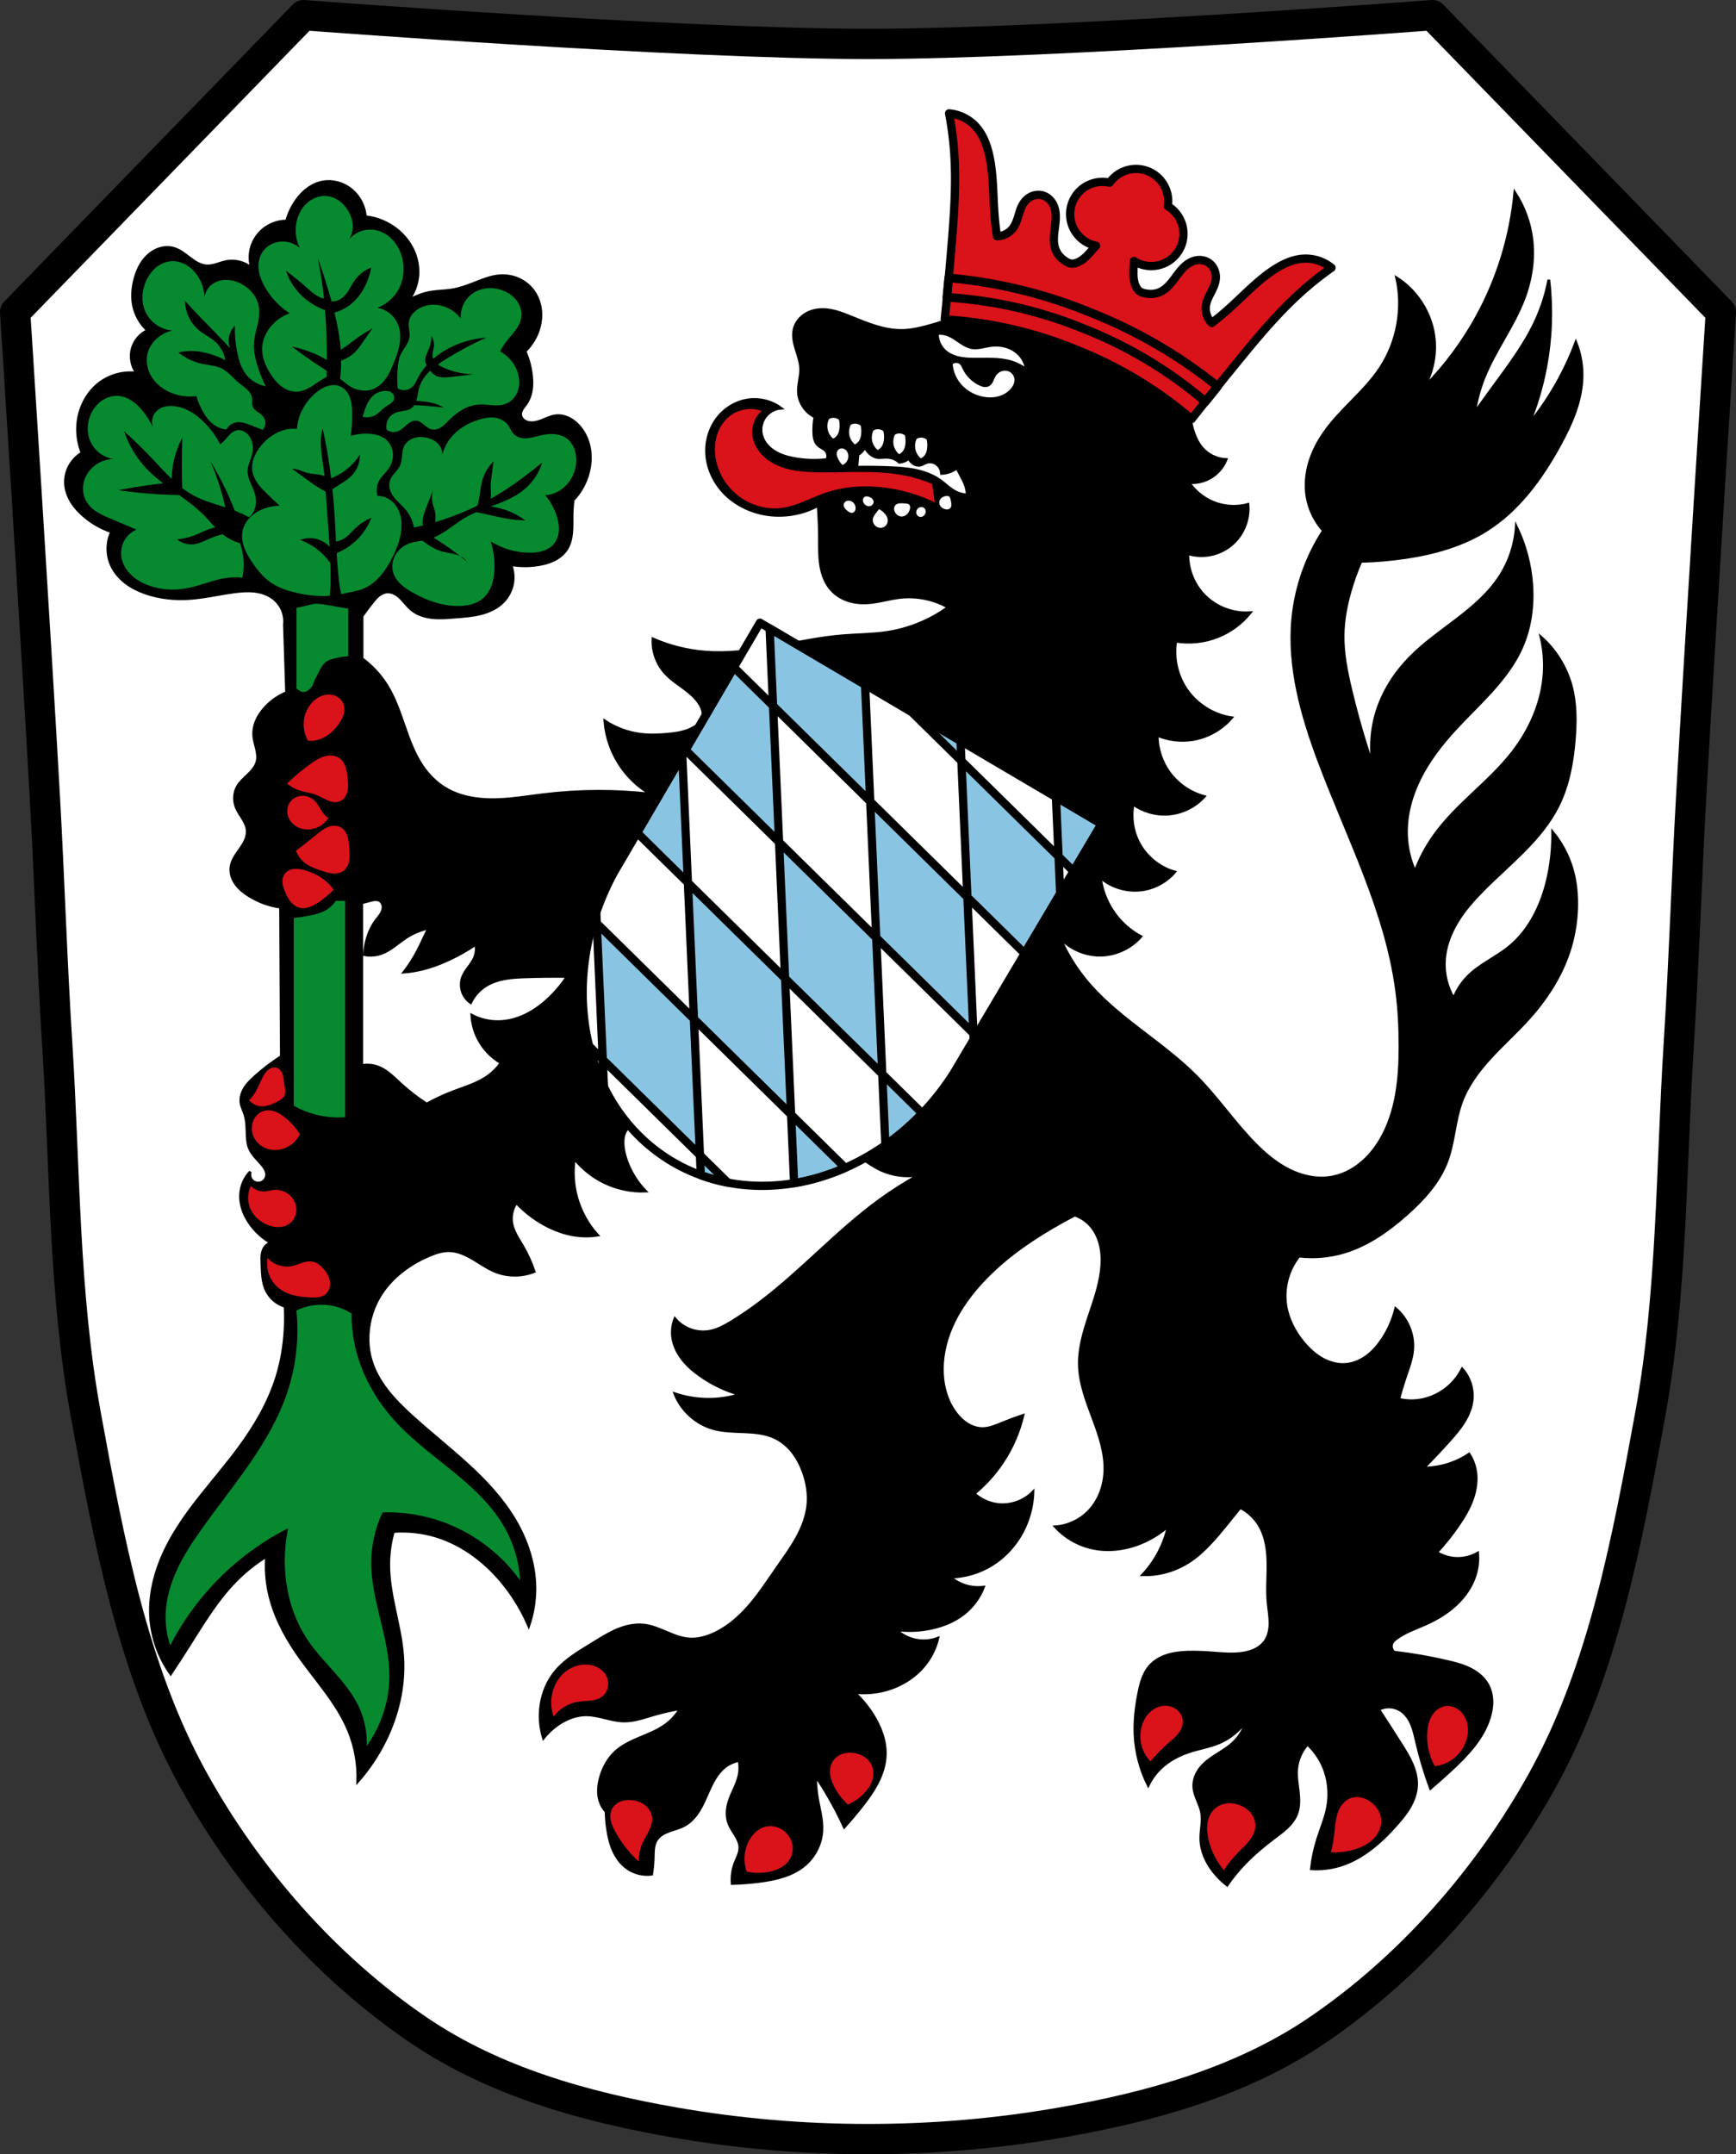
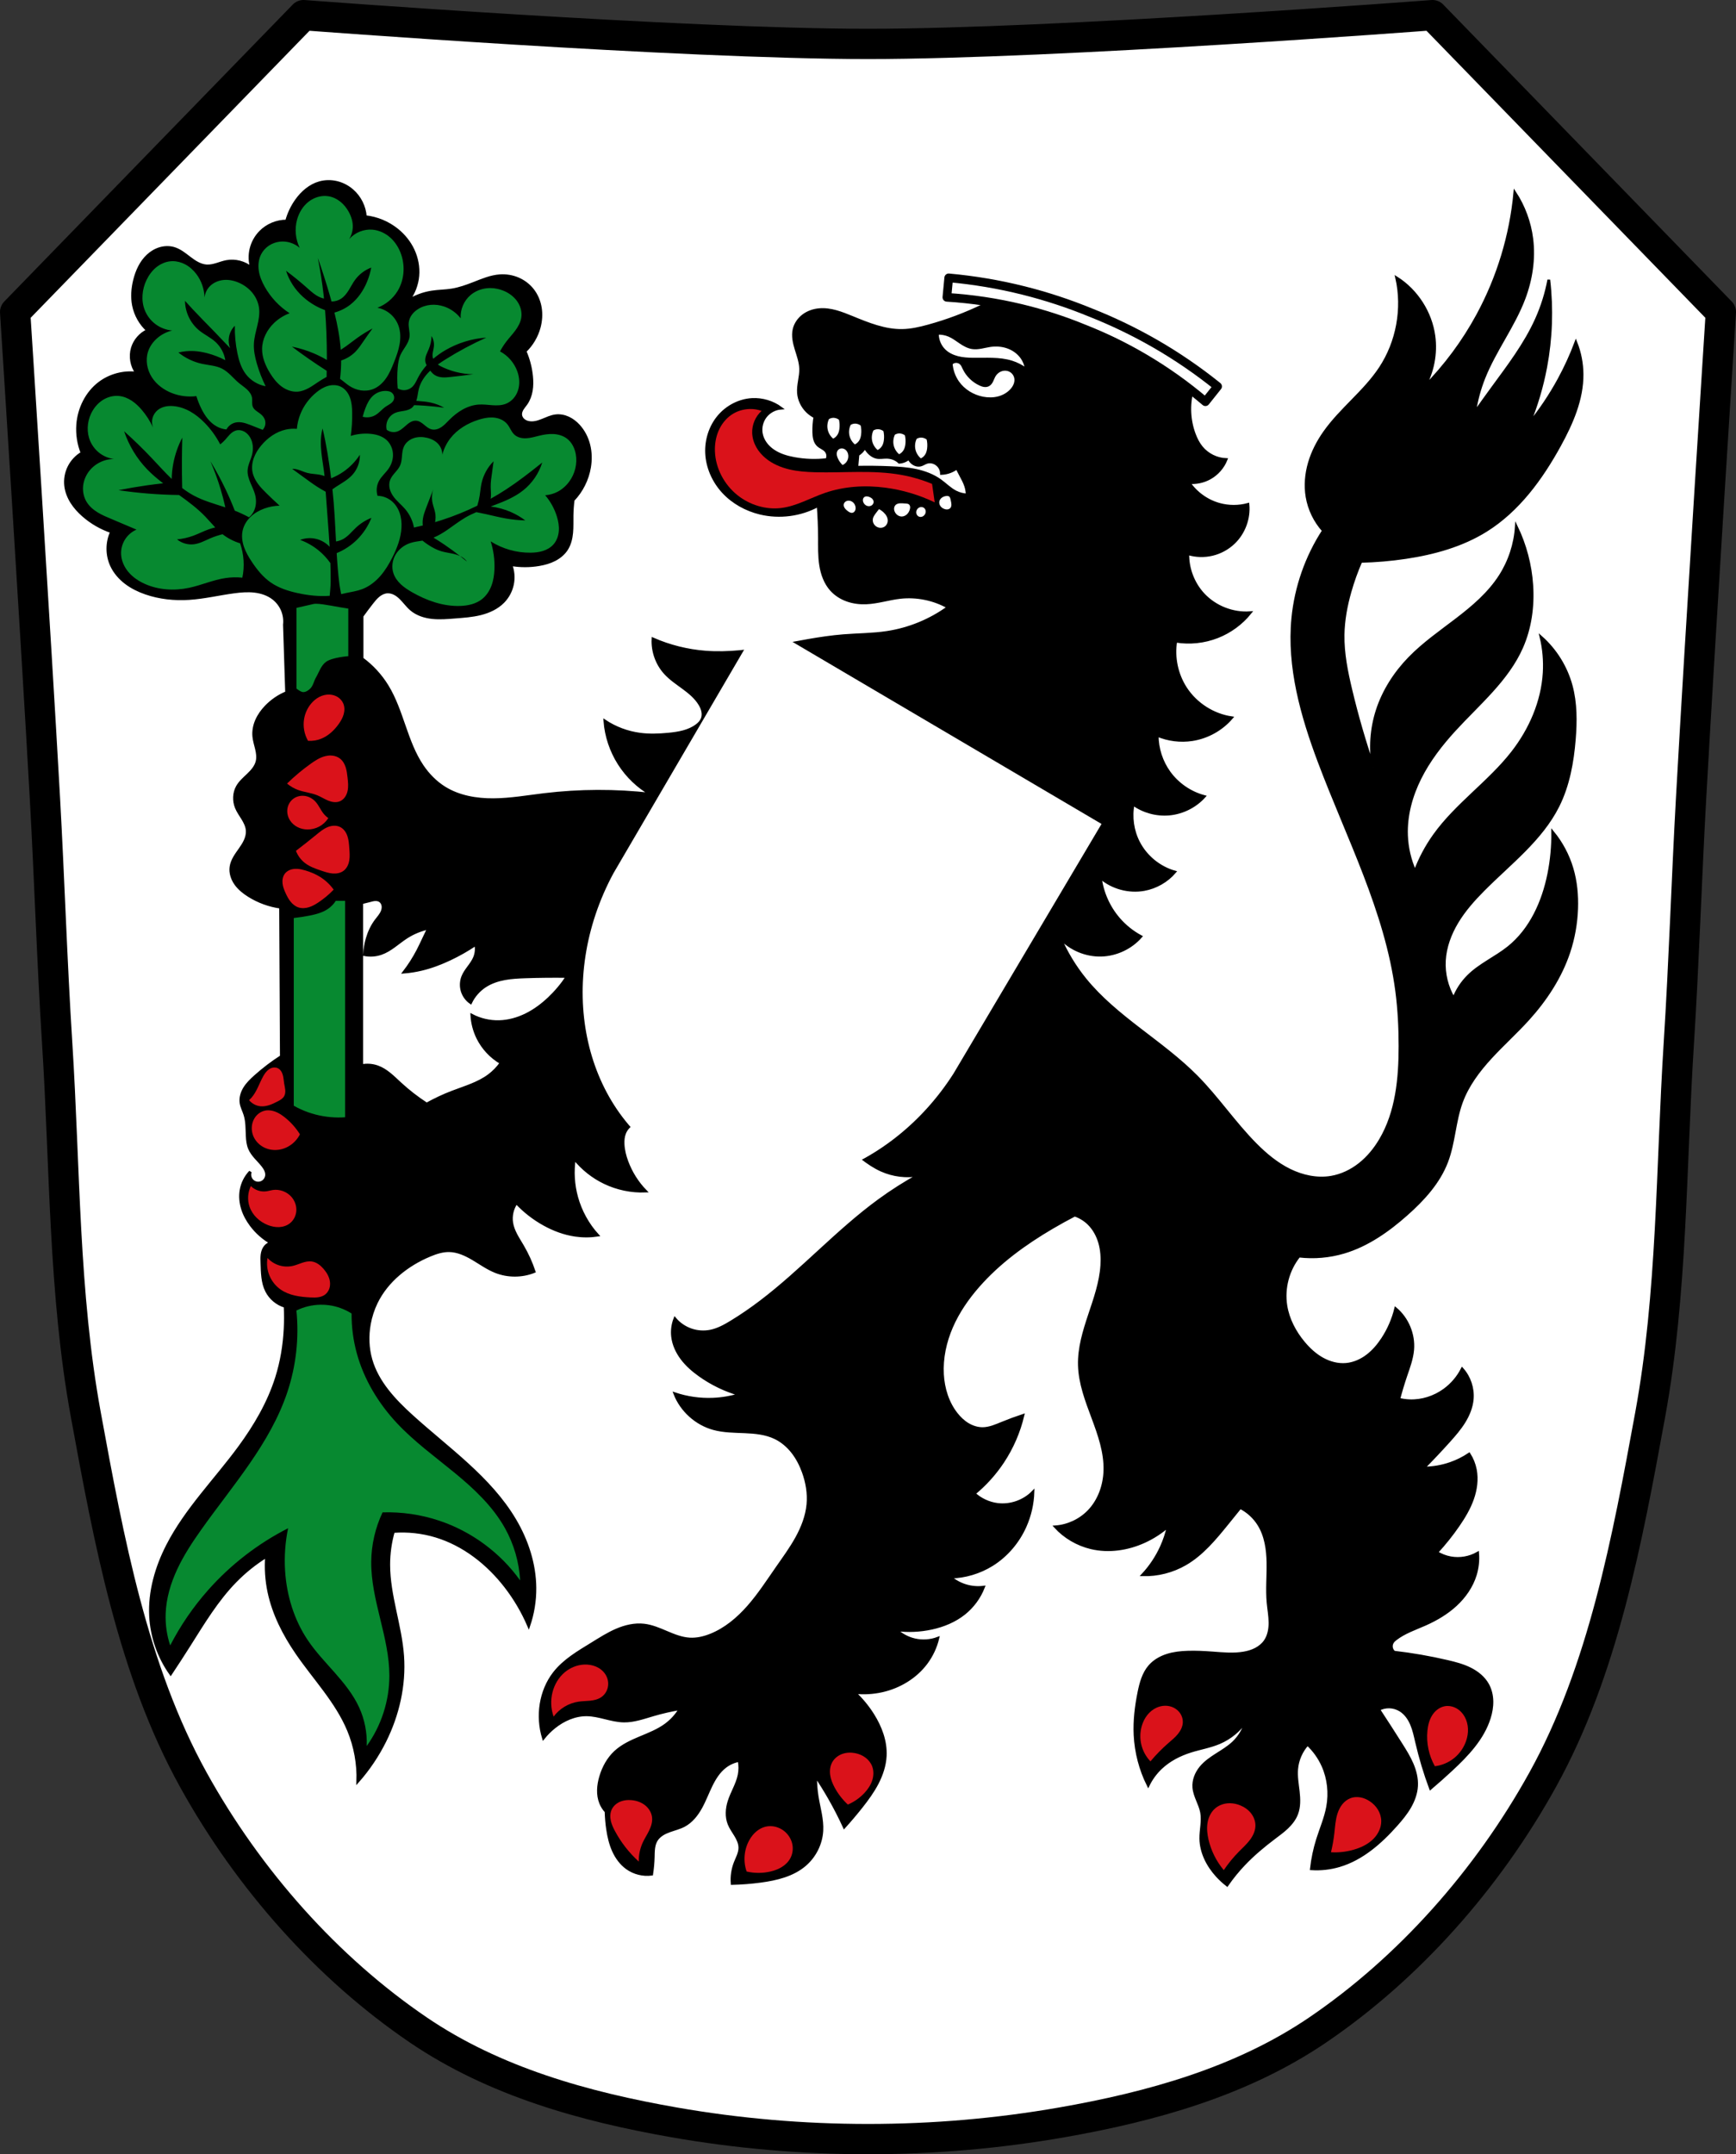
<svg xmlns="http://www.w3.org/2000/svg" xmlns:ns1="http://sodipodi.sourceforge.net/DTD/sodipodi-0.dtd" xmlns:ns2="http://www.inkscape.org/namespaces/inkscape" viewBox="0 0 630.834 782.577" version="1.1" id="svg1695" ns1:docname="Wappen_von_Gundelfingen_an_der_Donau.svg" ns2:version="0.92.5 (2060ec1f9f, 2020-04-08)" width="630.834" height="782.577">
  <rect x="0" y="0" width="630.834" height="782.577" fill="#333333" stroke="none" />
  <ns1:namedview pagecolor="#ffffff" bordercolor="#666666" borderopacity="1" objecttolerance="10" gridtolerance="10" guidetolerance="10" ns2:pageopacity="0" ns2:pageshadow="2" ns2:window-width="1920" ns2:window-height="1046" id="namedview1697" showgrid="false" ns2:zoom="1.0133185" ns2:cx="315.41689" ns2:cy="391.28863" ns2:window-x="-11" ns2:window-y="-11" ns2:window-maximized="1" ns2:current-layer="svg1695" ns2:snap-midpoints="true" ns2:snap-smooth-nodes="true" fit-margin-top="0" fit-margin-left="0" fit-margin-right="0" fit-margin-bottom="0" ns2:snap-nodes="false" />
  <defs id="defs1259">
    <ns2:path-effect effect="spiro" id="path-effect6150" is_visible="true" />
    <ns2:path-effect effect="spiro" id="path-effect6146" is_visible="true" />
    <ns2:path-effect effect="spiro" id="path-effect6142" is_visible="true" />
    <ns2:path-effect effect="spiro" id="path-effect6138" is_visible="true" />
    <ns2:path-effect effect="spiro" id="path-effect6134" is_visible="true" />
    <ns2:path-effect effect="spiro" id="path-effect6094" is_visible="true" />
    <ns2:path-effect effect="spiro" id="path-effect6089" is_visible="true" />
    <ns2:path-effect effect="spiro" id="path-effect6084" is_visible="true" />
    <ns2:path-effect effect="spiro" id="path-effect6080" is_visible="true" />
    <ns2:path-effect effect="spiro" id="path-effect6039" is_visible="true" />
    <ns2:path-effect effect="spiro" id="path-effect6035" is_visible="true" />
    <ns2:path-effect effect="spiro" id="path-effect6031" is_visible="true" />
    <ns2:path-effect effect="spiro" id="path-effect6027" is_visible="true" />
    <ns2:path-effect effect="spiro" id="path-effect6022" is_visible="true" />
    <ns2:path-effect effect="spiro" id="path-effect6018" is_visible="true" />
    <ns2:path-effect effect="spiro" id="path-effect5976" is_visible="true" />
    <ns2:path-effect effect="spiro" id="path-effect5935" is_visible="true" />
    <ns2:path-effect effect="spiro" id="path-effect5931" is_visible="true" />
    <ns2:path-effect effect="spiro" id="path-effect5927" is_visible="true" />
    <ns2:path-effect effect="spiro" id="path-effect5923" is_visible="true" />
    <ns2:path-effect effect="spiro" id="path-effect5918" is_visible="true" />
    <ns2:path-effect effect="spiro" id="path-effect5914" is_visible="true" />
    <ns2:path-effect effect="spiro" id="path-effect5870" is_visible="true" />
    <ns2:path-effect effect="spiro" id="path-effect5866" is_visible="true" />
    <ns2:path-effect effect="spiro" id="path-effect5862" is_visible="true" />
    <ns2:path-effect effect="spiro" id="path-effect5858" is_visible="true" />
    <ns2:path-effect effect="spiro" id="path-effect5854" is_visible="true" />
    <ns2:path-effect effect="spiro" id="path-effect5814" is_visible="true" />
    <ns2:path-effect effect="spiro" id="path-effect5810" is_visible="true" />
    <ns2:path-effect effect="spiro" id="path-effect5806" is_visible="true" />
    <ns2:path-effect effect="spiro" id="path-effect5802" is_visible="true" />
    <ns2:path-effect effect="spiro" id="path-effect5762" is_visible="true" />
    <ns2:path-effect effect="spiro" id="path-effect5758" is_visible="true" />
    <ns2:path-effect effect="spiro" id="path-effect5754" is_visible="true" />
    <ns2:path-effect effect="spiro" id="path-effect5750" is_visible="true" />
    <ns2:path-effect effect="spiro" id="path-effect5710" is_visible="true" />
    <ns2:path-effect effect="spiro" id="path-effect5706" is_visible="true" />
    <ns2:path-effect effect="spiro" id="path-effect5702" is_visible="true" />
    <ns2:path-effect effect="spiro" id="path-effect5698" is_visible="true" />
    <ns2:path-effect effect="spiro" id="path-effect5655" is_visible="true" />
    <ns2:path-effect effect="spiro" id="path-effect5614" is_visible="true" />
    <ns2:path-effect effect="spiro" id="path-effect5572" is_visible="true" />
    <ns2:path-effect effect="spiro" id="path-effect5568" is_visible="true" />
    <ns2:path-effect effect="spiro" id="path-effect5564" is_visible="true" />
    <ns2:path-effect effect="spiro" id="path-effect5559" is_visible="true" />
    <ns2:path-effect effect="spiro" id="path-effect5554" is_visible="true" />
    <ns2:path-effect effect="spiro" id="path-effect5550" is_visible="true" />
    <ns2:path-effect effect="spiro" id="path-effect5499" is_visible="true" />
    <ns2:path-effect effect="spiro" id="path-effect5495" is_visible="true" />
    <ns2:path-effect effect="spiro" id="path-effect5413" is_visible="true" />
    <ns2:path-effect effect="spiro" id="path-effect4213" is_visible="true" />
    <ns2:path-effect effect="spiro" id="path-effect4159" is_visible="true" />
    <ns2:path-effect effect="spiro" id="path-effect4155" is_visible="true" />
    <ns2:path-effect effect="spiro" id="path-effect4151" is_visible="true" />
    <ns2:path-effect effect="spiro" id="path-effect4147" is_visible="true" />
    <ns2:path-effect effect="spiro" id="path-effect4141" is_visible="true" />
    <ns2:path-effect effect="spiro" id="path-effect4137" is_visible="true" />
    <ns2:path-effect effect="spiro" id="path-effect4053" is_visible="true" />
    <ns2:path-effect effect="spiro" id="path-effect4048" is_visible="true" />
    <ns2:path-effect effect="spiro" id="path-effect4043" is_visible="true" />
    <ns2:path-effect effect="spiro" id="path-effect4038" is_visible="true" />
    <ns2:path-effect effect="spiro" id="path-effect4033" is_visible="true" />
    <ns2:path-effect effect="spiro" id="path-effect4029" is_visible="true" />
    <path id="0" d="m 314.06,528.86 c -3.944,-2.836 -7.642,-6.02 -11.04,-9.491 -4.361,-4.465 -8.226,-9.427 -11.367,-14.821 -2.968,-5.098 -5.281,-10.569 -6.995,-16.213 -1.498,-4.933 -2.545,-10.02 -2.754,-15.176 -0.292,-7.156 1.035,-14.298 3.03,-21.18 1.643,-5.68 3.742,-11.229 6.286,-16.567 4.549,-9.544 10.484,-18.348 16.269,-27.2 3.823,-5.847 7.59,-11.731 11.287,-17.659 4.978,-7.982 9.829,-16.04 14.889,-23.973 3.758,-5.889 7.63,-11.706 11.287,-17.659 2.134,-3.473 4.195,-6.992 6.18,-10.553 10.915,7.845 21.83,15.691 32.744,23.536 10.709,7.697 21.418,15.395 32.13,23.09" ns2:connector-curvature="0" style="stroke:#000000;stroke-width:5;stroke-linecap:round" />
    <ns2:path-effect effect="spiro" id="path-effect4053-1" is_visible="true" />
    <ns2:path-effect effect="spiro" id="path-effect4053-0" is_visible="true" />
    <ns2:path-effect effect="spiro" id="path-effect4053-3" is_visible="true" />
    <ns2:path-effect effect="spiro" id="path-effect4053-6" is_visible="true" />
    <ns2:path-effect effect="spiro" id="path-effect4053-7" is_visible="true" />
    <ns2:path-effect effect="spiro" id="path-effect4053-7-1" is_visible="true" />
    <ns2:path-effect effect="spiro" id="path-effect4213-9" is_visible="true" />
    <ns2:path-effect effect="spiro" id="path-effect5413-3" is_visible="true" />
    <ns2:path-effect effect="spiro" id="path-effect5614-1" is_visible="true" />
    <ns2:path-effect effect="spiro" id="path-effect5655-1" is_visible="true" />
    <ns2:path-effect effect="spiro" id="path-effect5976-3" is_visible="true" />
  </defs>
  <path style="fill:#ffffff;stroke:none;stroke-width:11;stroke-linecap:round;stroke-linejoin:round;stroke-miterlimit:4;stroke-dasharray:none;stroke-opacity:1" d="m 110.306,5.501 0.004,0.008 L 5.5,113.36 c 0,0 7.543,117.676 10.821,176.549 1.657,29.76 2.579,59.567 4.472,89.311 2.861,44.977 2.293,90.57 10.405,134.779 8.35,45.506 17.063,92.822 39.067,132.549 20.115,36.317 48.712,68.429 81.734,90.873 27.727,18.846 60.57,27.908 93.054,33.592 46.208,8.085 94.523,8.085 140.731,0 32.484,-5.684 65.327,-14.746 93.054,-33.592 33.022,-22.444 61.619,-54.556 81.734,-90.873 22.004,-39.727 30.716,-87.042 39.065,-132.549 8.112,-44.209 7.544,-89.802 10.405,-134.779 1.892,-29.743 2.815,-59.551 4.472,-89.311 3.278,-58.872 10.821,-176.549 10.821,-176.549 L 520.523,5.509 l 0.004,-0.008 c 0,0 -136.652,10.453 -205.111,10.453 -68.459,0 -205.111,-10.453 -205.111,-10.453 z" id="path1263-6-1-5" ns2:connector-curvature="0" ns1:nodetypes="cccsssssaassssscccac" />
  <path style="fill:none;stroke:#000000;stroke-width:11;stroke-linecap:round;stroke-linejoin:round;stroke-miterlimit:4;stroke-dasharray:none;stroke-opacity:1" d="m 110.306,5.5 0.004,0.008 L 5.5,113.359 c 0,0 7.543,117.676 10.821,176.549 1.657,29.76 2.579,59.567 4.472,89.311 2.861,44.977 2.293,90.57 10.405,134.779 8.35,45.506 17.063,92.822 39.067,132.549 20.115,36.317 48.712,68.429 81.734,90.873 27.727,18.846 60.57,27.908 93.054,33.592 46.208,8.085 94.523,8.085 140.731,0 32.484,-5.684 65.327,-14.746 93.054,-33.592 33.022,-22.444 61.619,-54.556 81.734,-90.873 22.004,-39.727 30.716,-87.042 39.065,-132.549 8.112,-44.209 7.544,-89.802 10.405,-134.779 1.892,-29.743 2.815,-59.551 4.472,-89.311 3.278,-58.872 10.821,-176.549 10.821,-176.549 L 520.523,5.508 l 0.004,-0.008 c 0,0 -136.652,10.453 -205.111,10.453 -68.459,3e-6 -205.111,-10.453 -205.111,-10.453 z" id="path1263-6-1" ns2:connector-curvature="0" ns1:nodetypes="cccsssssaassssscccac" />
  <path style="fill:#000000;stroke:#000000;stroke-width:1px;stroke-linecap:butt;stroke-linejoin:miter;stroke-opacity:1" d="M 119.213 65.93 C 118.15 65.948 117.091 66.102 116.068 66.395 C 112.641 67.374 109.795 69.852 107.723 72.752 C 106.095 75.03 104.876 77.602 104.145 80.305 C 100.606 80.279 97.079 81.749 94.605 84.279 C 92.955 85.967 91.771 88.104 91.215 90.398 C 90.659 92.693 90.732 95.138 91.426 97.395 C 88.933 95.302 85.482 94.402 82.285 95.01 C 81.08 95.239 79.922 95.667 78.748 96.023 C 77.574 96.38 76.356 96.666 75.131 96.6 C 73.992 96.538 72.887 96.169 71.871 95.652 C 70.855 95.135 69.922 94.47 69.014 93.781 C 67.196 92.404 65.395 90.888 63.209 90.24 C 61.565 89.753 59.78 89.8 58.135 90.283 C 56.489 90.767 54.982 91.677 53.723 92.842 C 51.205 95.171 49.723 98.436 48.9 101.766 C 48.164 104.75 47.911 107.89 48.504 110.906 C 49.191 114.4 51.031 117.656 53.67 120.047 C 51.03 121.254 48.951 123.63 48.105 126.406 C 47.171 129.476 47.779 132.975 49.695 135.549 C 44.957 134.945 40.003 136.256 36.184 139.125 C 31.495 142.648 28.67 148.378 28.234 154.227 C 27.973 157.732 28.521 161.296 29.824 164.561 C 27.794 165.746 26.12 167.532 25.068 169.635 C 24.017 171.737 23.591 174.149 23.861 176.484 C 24.106 178.597 24.906 180.624 26.037 182.426 C 27.168 184.227 28.624 185.81 30.221 187.215 C 33.226 189.858 36.762 191.897 40.555 193.176 C 38.751 197.015 38.751 201.657 40.555 205.496 C 41.707 207.949 43.542 210.049 45.695 211.693 C 47.849 213.338 50.317 214.541 52.875 215.434 C 57.951 217.205 63.409 217.773 68.773 217.42 C 74.253 217.059 79.625 215.759 85.068 215.035 C 87.532 214.708 90.031 214.498 92.5 214.785 C 94.969 215.072 97.422 215.882 99.375 217.42 C 100.788 218.533 101.912 220.011 102.604 221.672 C 103.295 223.332 103.555 225.172 103.35 226.959 L 104.145 251.6 C 101.303 252.768 98.712 254.54 96.594 256.766 C 95.221 258.208 94.039 259.851 93.242 261.676 C 92.445 263.501 92.041 265.515 92.221 267.498 C 92.361 269.042 92.846 270.529 93.203 272.037 C 93.56 273.546 93.789 275.134 93.414 276.639 C 92.941 278.537 91.572 280.072 90.16 281.426 C 88.748 282.78 87.217 284.073 86.26 285.779 C 84.984 288.052 84.89 290.912 85.863 293.33 C 86.444 294.772 87.365 296.046 88.18 297.369 C 88.994 298.693 89.722 300.128 89.838 301.678 C 89.93 302.905 89.629 304.137 89.135 305.264 C 88.641 306.391 87.956 307.424 87.25 308.432 C 86.544 309.439 85.81 310.43 85.199 311.498 C 84.589 312.566 84.102 313.723 83.934 314.941 C 83.638 317.081 84.363 319.277 85.604 321.045 C 86.845 322.812 88.57 324.19 90.398 325.34 C 93.895 327.539 97.862 328.986 101.953 329.555 L 102.234 383.793 C 98.848 385.964 95.638 388.412 92.646 391.102 C 91.248 392.359 89.88 393.686 88.891 395.285 C 87.901 396.884 87.311 398.796 87.588 400.656 C 87.806 402.124 88.539 403.458 88.992 404.871 C 89.8 407.392 89.7 410.097 89.836 412.74 C 89.914 414.271 90.08 415.825 90.678 417.236 C 91.188 418.441 91.993 419.497 92.855 420.48 C 93.718 421.464 94.646 422.392 95.455 423.42 C 95.869 423.946 96.254 424.501 96.521 425.115 C 96.789 425.729 96.937 426.407 96.861 427.072 C 96.764 427.928 96.285 428.733 95.58 429.229 C 94.875 429.724 93.955 429.901 93.117 429.701 C 92.279 429.502 91.537 428.93 91.131 428.17 C 90.724 427.41 90.66 426.476 90.959 425.668 C 89.197 427.513 88.007 429.895 87.588 432.412 C 87.218 434.637 87.444 436.942 88.113 439.096 C 88.783 441.249 89.886 443.255 91.24 445.059 C 93.198 447.666 95.691 449.87 98.52 451.492 C 97.657 451.725 96.874 452.24 96.318 452.939 C 95.683 453.74 95.357 454.752 95.225 455.766 C 95.092 456.78 95.14 457.808 95.176 458.83 C 95.295 462.276 95.313 465.867 96.861 468.947 C 98.213 471.637 100.716 473.722 103.605 474.566 C 103.743 477.281 103.743 480.002 103.605 482.717 C 103.301 488.716 102.317 494.692 100.514 500.422 C 97.632 509.578 92.703 517.976 87.025 525.715 C 78.288 537.624 67.637 548.268 60.889 561.406 C 56.835 569.298 54.272 578.119 54.707 586.98 C 55.077 594.509 57.645 601.915 62.014 608.057 C 64.301 604.616 66.549 601.15 68.758 597.658 C 73.897 589.533 78.882 581.193 85.619 574.334 C 88.99 570.902 92.774 567.875 96.861 565.34 C 96.53 569.66 96.815 574.027 97.705 578.268 C 99.386 586.279 103.193 593.718 107.822 600.469 C 114.216 609.793 122.312 618.132 126.65 628.572 C 129.08 634.42 130.239 640.793 130.023 647.121 C 133.918 642.704 137.234 637.777 139.859 632.506 C 144.61 622.971 147.073 612.22 146.322 601.594 C 145.533 590.423 141.271 579.631 141.264 568.432 C 141.261 564.351 141.832 560.271 142.951 556.348 C 148.148 555.948 153.417 556.522 158.406 558.033 C 168.52 561.097 177.229 567.945 183.699 576.301 C 187.102 580.695 189.943 585.524 192.131 590.633 C 193.646 586.212 194.41 581.536 194.379 576.863 C 194.322 568.167 191.507 559.612 187.072 552.131 C 178.012 536.845 162.867 526.4 149.695 514.473 C 143.347 508.724 137.169 502.189 134.801 493.959 C 133.596 489.771 133.449 485.301 134.219 481.012 C 134.706 478.295 135.558 475.643 136.768 473.162 C 140.632 465.236 148.021 459.418 156.158 456.02 C 158.396 455.085 160.758 454.302 163.184 454.332 C 166.298 454.371 169.24 455.741 171.92 457.33 C 174.599 458.919 177.154 460.764 180.047 461.92 C 184.503 463.701 189.642 463.701 194.098 461.92 C 193.015 458.695 191.6 455.583 189.883 452.646 C 188.306 449.952 186.434 447.299 185.947 444.215 C 185.548 441.684 186.167 439.008 187.635 436.908 C 190.57 440.037 193.997 442.703 197.752 444.777 C 201.246 446.708 205.043 448.133 208.992 448.713 C 211.69 449.109 214.445 449.109 217.143 448.713 C 213.584 444.8 210.962 440.04 209.555 434.941 C 208.297 430.385 208.007 425.565 208.711 420.891 C 211.654 424.563 215.43 427.563 219.672 429.602 C 224.288 431.82 229.449 432.892 234.566 432.693 C 231.611 429.652 229.298 425.989 227.822 422.014 C 227.052 419.938 226.504 417.763 226.416 415.551 C 226.363 414.217 226.483 412.855 226.979 411.615 C 227.612 410.029 228.868 408.703 230.416 407.98 C 231.964 407.258 233.788 407.148 235.41 407.682 C 246.823 402.387 259.694 400.28 272.199 401.658 C 284.704 403.037 296.806 407.897 306.791 415.551 C 311.177 418.913 315.238 422.846 320.281 425.105 C 324.565 427.025 329.43 427.62 334.051 426.791 C 328.985 429.56 324.1 432.661 319.438 436.066 C 304.193 447.2 291.477 461.469 276.439 472.881 C 273.002 475.489 269.448 477.945 265.762 480.188 C 263.385 481.633 260.901 483.011 258.174 483.561 C 255.828 484.033 253.356 483.864 251.096 483.078 C 248.835 482.292 246.792 480.891 245.246 479.064 C 244.447 481.108 244.155 483.347 244.402 485.527 C 244.735 488.454 246.027 491.221 247.807 493.568 C 249.586 495.916 251.84 497.867 254.238 499.578 C 258.66 502.732 263.627 505.122 268.852 506.605 C 265.664 507.591 262.349 508.158 259.016 508.291 C 254.357 508.476 249.667 507.807 245.246 506.324 C 247.626 512.41 252.995 517.243 259.297 518.971 C 262.973 519.979 266.836 519.971 270.645 520.135 C 274.453 520.299 278.355 520.668 281.779 522.342 C 284.232 523.541 286.347 525.378 288.027 527.529 C 289.708 529.681 290.963 532.142 291.896 534.707 C 293.266 538.473 293.955 542.522 293.584 546.512 C 293.183 550.819 291.567 554.937 289.475 558.723 C 287.383 562.509 284.813 566.005 282.342 569.555 C 279.016 574.332 275.843 579.24 272.004 583.615 C 268.165 587.991 263.585 591.86 258.174 594.006 C 255.763 594.962 253.174 595.566 250.586 595.41 C 247.689 595.235 244.94 594.124 242.268 592.992 C 239.595 591.86 236.888 590.68 234.004 590.352 C 230.625 589.967 227.2 590.787 224.074 592.127 C 220.948 593.467 218.072 595.313 215.176 597.096 C 210.2 600.158 204.991 603.163 201.404 607.775 C 198.879 611.023 197.282 614.956 196.627 619.018 C 195.964 623.132 196.255 627.397 197.471 631.383 C 198.634 629.934 199.955 628.611 201.404 627.447 C 204.753 624.759 208.915 622.91 213.209 622.951 C 217.778 622.995 222.129 625.134 226.697 625.199 C 230.35 625.252 233.871 623.979 237.377 622.951 C 240.606 622.004 243.893 621.253 247.213 620.703 C 245.858 623.005 244.028 625.028 241.873 626.605 C 239.071 628.657 235.79 629.927 232.586 631.268 C 229.382 632.608 226.153 634.081 223.605 636.441 C 221.017 638.839 219.269 642.05 218.268 645.434 C 217.346 648.547 217.049 651.979 218.268 654.988 C 218.729 656.127 219.398 657.18 220.234 658.08 C 220.29 660.243 220.478 662.404 220.797 664.545 C 221.193 667.206 221.799 669.857 222.904 672.311 C 224.01 674.764 225.64 677.021 227.822 678.596 C 230.39 680.448 233.678 681.27 236.814 680.844 C 237.131 678.797 237.319 676.732 237.377 674.662 C 237.407 673.602 237.402 672.536 237.535 671.484 C 237.669 670.432 237.946 669.383 238.5 668.479 C 239.007 667.65 239.734 666.969 240.543 666.432 C 241.352 665.894 242.246 665.496 243.158 665.16 C 244.982 664.489 246.904 664.055 248.617 663.139 C 251.256 661.727 253.197 659.272 254.648 656.654 C 256.1 654.037 257.135 651.211 258.455 648.525 C 259.706 645.98 261.263 643.507 263.514 641.781 C 264.992 640.648 266.739 639.871 268.57 639.533 C 268.931 641.289 268.931 643.116 268.57 644.871 C 267.883 648.217 265.94 651.169 264.918 654.428 C 264.089 657.071 263.898 660.001 264.918 662.576 C 265.512 664.075 266.484 665.389 267.316 666.77 C 268.149 668.15 268.864 669.677 268.852 671.289 C 268.845 672.229 268.59 673.151 268.256 674.029 C 267.922 674.908 267.508 675.754 267.166 676.629 C 266.227 679.031 265.841 681.646 266.043 684.217 C 269.519 684.133 272.989 683.859 276.436 683.396 C 282.159 682.628 288.064 681.217 292.459 677.471 C 296.069 674.393 298.382 669.822 298.652 665.086 C 298.889 660.927 297.625 656.851 296.955 652.74 C 296.547 650.234 296.358 647.692 296.393 645.152 C 298.177 647.806 299.865 650.526 301.451 653.303 C 303.384 656.687 305.167 660.158 306.791 663.701 C 308.932 661.334 310.995 658.897 312.975 656.395 C 315.129 653.671 317.194 650.855 318.793 647.771 C 320.391 644.688 321.515 641.314 321.686 637.846 C 321.944 632.584 319.992 627.412 317.189 622.951 C 315.308 619.957 313.035 617.209 310.445 614.801 C 313.818 615.176 317.253 614.987 320.562 614.24 C 326.854 612.821 332.724 609.293 336.58 604.123 C 338.573 601.451 340.018 598.37 340.797 595.129 C 338.124 596.141 335.149 596.34 332.365 595.691 C 329.845 595.104 327.49 593.827 325.621 592.037 C 329.92 592.589 334.314 592.4 338.549 591.477 C 342.805 590.549 346.946 588.854 350.352 586.137 C 353.478 583.642 355.928 580.31 357.377 576.582 C 355.215 576.848 352.998 576.655 350.914 576.02 C 348.854 575.391 346.927 574.331 345.293 572.928 C 350.632 572.821 355.933 571.25 360.469 568.432 C 365.795 565.122 370.018 560.117 372.553 554.381 C 374.272 550.491 375.232 546.265 375.363 542.014 C 372.06 545.399 367.126 547.116 362.436 546.512 C 359.31 546.109 356.32 544.713 354.004 542.576 C 358.016 539.28 361.533 535.383 364.402 531.055 C 367.804 525.922 370.29 520.185 371.709 514.193 C 369.148 515.042 366.617 515.977 364.121 517.002 C 361.856 517.932 359.544 518.952 357.096 518.971 C 355.206 518.986 353.339 518.388 351.717 517.418 C 350.095 516.448 348.71 515.116 347.541 513.631 C 344.358 509.588 342.776 504.434 342.482 499.297 C 342.145 493.4 343.434 487.472 345.783 482.053 C 348.133 476.634 351.522 471.706 355.41 467.26 C 362.995 458.588 372.45 451.728 382.389 445.902 C 385.066 444.333 387.784 442.834 390.539 441.406 C 392.428 442.042 394.171 443.105 395.598 444.496 C 397.557 446.406 398.895 448.901 399.639 451.535 C 400.382 454.169 400.55 456.941 400.375 459.672 C 399.978 465.88 397.859 471.828 395.891 477.729 C 393.922 483.629 392.066 489.707 392.225 495.926 C 392.393 502.517 394.81 508.813 397.115 514.99 C 399.42 521.167 401.676 527.556 401.5 534.146 C 401.354 539.611 399.41 545.123 395.598 549.041 C 392.43 552.296 388.044 554.335 383.514 554.66 C 386.947 558.391 391.51 561.069 396.441 562.248 C 402.888 563.79 409.803 562.754 415.832 560 C 418.987 558.559 421.93 556.661 424.543 554.381 C 423.97 556.99 423.12 559.536 422.014 561.967 C 420.327 565.672 418.041 569.102 415.27 572.084 C 420.652 572.224 426.066 570.847 430.727 568.15 C 436.841 564.613 441.451 559.022 445.902 553.537 C 447.497 551.572 449.09 549.604 450.68 547.635 C 453.432 549.034 455.791 551.198 457.424 553.818 C 459.977 557.915 460.677 562.9 460.756 567.727 C 460.835 572.553 460.353 577.394 460.797 582.201 C 461.018 584.599 461.469 586.981 461.492 589.389 C 461.516 591.796 461.07 594.294 459.672 596.254 C 458.81 597.462 457.619 598.413 456.303 599.098 C 454.986 599.782 453.544 600.206 452.084 600.469 C 448.293 601.15 444.404 600.755 440.562 600.469 C 437.57 600.245 434.569 600.089 431.57 600.188 C 429.055 600.27 426.524 600.538 424.127 601.303 C 421.729 602.067 419.459 603.355 417.799 605.246 C 415.5 607.866 414.557 611.385 413.865 614.801 C 412.836 619.885 412.207 625.077 412.459 630.258 C 412.767 636.589 414.405 642.854 417.236 648.525 C 418.354 646.221 419.884 644.116 421.732 642.342 C 424.786 639.411 428.655 637.427 432.693 636.16 C 436.146 635.077 439.762 634.487 443.092 633.068 C 447.064 631.376 450.527 628.507 452.928 624.918 C 452.148 628.013 450.47 630.876 448.15 633.068 C 446.347 634.773 444.194 636.055 442.102 637.389 C 440.009 638.722 437.928 640.149 436.348 642.062 C 434.665 644.1 433.603 646.735 433.818 649.369 C 433.947 650.939 434.511 652.438 435.107 653.896 C 435.704 655.355 436.342 656.812 436.629 658.361 C 437.21 661.503 436.304 664.721 436.348 667.916 C 436.417 672.934 438.864 677.701 442.248 681.406 C 443.367 682.631 444.592 683.762 445.902 684.779 C 447.764 682.096 449.832 679.556 452.084 677.191 C 455.43 673.678 459.171 670.557 463.045 667.635 C 464.655 666.42 466.294 665.234 467.748 663.836 C 469.202 662.438 470.476 660.808 471.195 658.924 C 472.173 656.365 472.07 653.529 471.764 650.807 C 471.457 648.085 470.959 645.352 471.195 642.623 C 471.482 639.305 472.887 636.094 475.129 633.631 C 477.507 635.84 479.432 638.534 480.75 641.5 C 482.81 646.135 483.355 651.406 482.436 656.395 C 481.688 660.449 480.018 664.264 478.783 668.197 C 477.692 671.673 476.938 675.256 476.535 678.877 C 479.939 679.099 483.381 678.716 486.652 677.752 C 494.941 675.31 501.714 669.322 507.447 662.857 C 509.233 660.844 510.959 658.754 512.303 656.422 C 513.647 654.09 514.603 651.494 514.754 648.807 C 514.908 646.067 514.219 643.333 513.141 640.811 C 512.062 638.288 510.601 635.95 509.135 633.631 C 506.455 629.392 503.737 625.176 500.984 620.984 C 502.201 620.348 503.583 620.033 504.955 620.082 C 506.327 620.131 507.686 620.544 508.854 621.266 C 510.741 622.433 512.065 624.349 512.932 626.393 C 513.798 628.436 514.253 630.625 514.754 632.787 C 516.08 638.507 517.771 644.145 519.812 649.65 C 522.391 647.458 524.921 645.208 527.4 642.904 C 533.161 637.551 538.835 631.604 541.188 624.1 C 541.809 622.118 542.184 620.045 542.139 617.969 C 542.093 615.892 541.615 613.809 540.609 611.992 C 539.205 609.455 536.84 607.552 534.246 606.256 C 531.652 604.959 528.82 604.22 525.996 603.561 C 519.604 602.069 513.126 600.941 506.605 600.188 C 506.084 599.759 505.728 599.135 505.625 598.469 C 505.522 597.802 505.675 597.1 506.043 596.535 C 506.334 596.089 506.745 595.736 507.166 595.41 C 510.322 592.967 514.197 591.689 517.846 590.07 C 521.875 588.283 525.73 586.019 528.971 583.031 C 532.212 580.043 534.825 576.3 536.113 572.084 C 536.889 569.546 537.177 566.862 536.957 564.217 C 534.013 565.91 530.459 566.518 527.119 565.902 C 525.329 565.572 523.603 564.902 522.061 563.936 C 524.917 560.853 527.549 557.563 529.93 554.1 C 531.983 551.113 533.862 547.972 535.074 544.557 C 536.286 541.141 536.808 537.422 536.113 533.865 C 535.724 531.873 534.957 529.955 533.865 528.244 C 531.771 529.646 529.497 530.783 527.119 531.617 C 523.965 532.723 520.625 533.295 517.283 533.303 C 520.455 530.101 523.549 526.821 526.559 523.467 C 528.527 521.274 530.468 519.036 532.02 516.531 C 533.571 514.026 534.727 511.226 534.988 508.291 C 535.339 504.345 533.984 500.276 531.336 497.33 C 529.818 500.32 527.582 502.944 524.871 504.918 C 521.235 507.566 516.719 509.025 512.225 508.854 C 510.898 508.803 509.578 508.614 508.291 508.291 C 509.035 505.452 509.879 502.639 510.82 499.859 C 511.88 496.73 513.073 493.597 513.35 490.305 C 513.817 484.739 511.437 479.009 507.166 475.41 C 506.21 479.299 504.587 483.024 502.389 486.371 C 500.86 488.698 499.038 490.86 496.816 492.537 C 494.595 494.215 491.954 495.392 489.182 495.645 C 486.186 495.917 483.151 495.095 480.523 493.631 C 477.896 492.166 475.654 490.083 473.725 487.775 C 470.488 483.903 468.05 479.27 467.26 474.285 C 466.259 467.977 468.038 461.281 472.037 456.301 C 477.491 456.939 483.074 456.456 488.338 454.895 C 496.909 452.351 504.411 447.055 511.102 441.125 C 517.162 435.753 522.831 429.582 525.715 422.014 C 528.364 415.062 528.499 407.362 531.055 400.375 C 533.281 394.288 537.259 388.991 541.645 384.219 C 546.03 379.446 550.868 375.105 555.223 370.305 C 561.681 363.185 567.088 354.978 570.117 345.855 C 571.802 340.781 572.737 335.461 572.928 330.117 C 573.103 325.195 572.643 320.226 571.242 315.504 C 569.814 310.691 567.41 306.169 564.217 302.295 C 564.283 307.384 563.81 312.48 562.811 317.471 C 560.778 327.625 556.272 337.684 548.197 344.168 C 543.528 347.918 537.836 350.35 533.584 354.566 C 531.261 356.87 529.429 359.667 528.244 362.717 C 525.797 358.593 524.606 353.733 524.871 348.945 C 525.146 343.978 526.951 339.179 529.523 334.92 C 532.096 330.661 535.421 326.906 538.924 323.373 C 548.6 313.616 560.048 305.036 566.184 292.74 C 569.91 285.274 571.412 276.887 572.086 268.57 C 572.612 262.084 572.648 255.464 570.961 249.18 C 569.135 242.38 565.272 236.141 560 231.475 C 561.002 235.698 561.383 240.069 561.125 244.402 C 560.499 254.928 556.084 265.034 549.602 273.35 C 541.115 284.235 529.252 292.195 521.219 303.42 C 518.308 307.487 515.939 311.94 514.193 316.627 C 512.323 312.479 511.266 307.967 511.102 303.42 C 510.842 296.24 512.803 289.09 516.02 282.666 C 519.236 276.242 523.674 270.498 528.525 265.199 C 537.298 255.618 547.739 247.017 552.975 235.129 C 556.064 228.113 557.128 220.296 556.629 212.646 C 556.147 205.255 554.226 197.959 551.008 191.287 C 550.605 197.653 548.553 203.907 545.105 209.273 C 541.088 215.528 535.323 220.446 529.422 224.967 C 523.52 229.488 517.359 233.742 512.176 239.07 C 506.916 244.477 502.722 250.99 500.422 258.174 C 498.31 264.768 497.824 271.875 499.018 278.695 C 495.851 269.463 493.13 260.08 490.867 250.586 C 489.306 244.035 487.956 237.367 488.057 230.633 C 488.136 225.305 489.126 220.019 490.586 214.895 C 491.65 211.159 492.965 207.494 494.52 203.934 C 499.975 203.805 505.423 203.336 510.82 202.529 C 521.059 200.998 531.269 198.182 540.047 192.693 C 551.719 185.394 560.122 173.848 566.746 161.779 C 571.143 153.769 574.967 145.062 574.895 135.924 C 574.863 131.988 574.097 128.061 572.646 124.402 C 570.903 129.035 568.836 133.545 566.465 137.891 C 563.324 143.646 559.649 149.111 555.504 154.191 C 558.27 147.496 560.346 140.514 561.688 133.395 C 563.656 122.946 564.035 112.2 562.811 101.639 C 561.882 106.571 560.37 111.392 558.314 115.971 C 554.252 125.021 548.154 132.977 542.295 140.982 C 540.115 143.961 537.961 146.96 535.832 149.977 C 536.46 145.649 537.595 141.395 539.205 137.33 C 543.189 127.271 550.008 118.509 553.818 108.383 C 556.405 101.508 557.545 94.032 556.629 86.744 C 555.88 80.783 553.756 74.999 550.469 69.971 C 549.028 85.517 544.4 100.761 536.955 114.484 C 531.745 124.089 525.167 132.949 517.48 140.715 C 520.657 135.098 521.933 128.428 521.057 122.035 C 519.888 113.505 514.811 105.59 507.545 100.971 C 510.056 112.095 507.841 124.206 501.557 133.723 C 495.864 142.344 487.206 148.642 481.266 157.094 C 478.886 160.479 476.958 164.205 475.801 168.178 C 474.643 172.151 474.272 176.378 474.955 180.459 C 475.719 185.02 477.814 189.35 480.916 192.779 C 474.733 202.282 470.88 213.29 469.787 224.574 C 468.071 242.293 473.071 259.972 479.326 276.639 C 489.675 304.212 503.729 330.896 507.545 360.1 C 508.405 366.684 508.73 373.332 508.736 379.973 C 508.747 391.758 507.604 404.021 501.582 414.152 C 499.611 417.468 497.132 420.505 494.107 422.898 C 491.083 425.292 487.501 427.026 483.697 427.664 C 478.586 428.521 473.272 427.365 468.621 425.076 C 463.971 422.788 459.928 419.419 456.275 415.742 C 448.595 408.012 442.478 398.847 434.812 391.102 C 422.173 378.331 405.592 369.685 394.275 355.729 C 390.558 351.143 387.471 346.047 385.133 340.627 C 388.95 344.769 394.606 347.148 400.236 346.984 C 405.661 346.826 410.977 344.317 414.545 340.229 C 411.542 338.609 408.835 336.443 406.596 333.869 C 402.923 329.647 400.537 324.32 399.838 318.768 C 404.132 322.489 410.143 324.141 415.736 323.139 C 420.025 322.37 424.026 320.084 426.865 316.779 C 421.279 315.187 416.417 311.209 413.75 306.049 C 411.558 301.809 410.845 296.823 411.762 292.139 C 415.522 294.838 420.267 296.131 424.877 295.715 C 429.709 295.278 434.347 292.961 437.596 289.357 C 432.526 288.007 427.953 284.863 424.877 280.613 C 422.055 276.715 420.502 271.912 420.506 267.1 C 424.491 268.786 428.945 269.343 433.223 268.689 C 438.731 267.848 443.906 264.973 447.531 260.74 C 440.789 259.735 434.553 255.726 430.84 250.01 C 427.596 245.016 426.292 238.795 427.262 232.92 C 432.317 233.75 437.593 233.194 442.365 231.33 C 447.008 229.516 451.162 226.469 454.287 222.586 C 447.966 223.056 441.488 220.495 437.197 215.83 C 433.562 211.877 431.527 206.494 431.635 201.125 C 434.503 201.999 437.603 202.095 440.52 201.4 C 443.436 200.706 446.16 199.223 448.326 197.15 C 452.025 193.612 453.985 188.335 453.492 183.24 C 450.129 184.155 446.523 184.155 443.16 183.24 C 438.668 182.018 434.644 179.144 432.031 175.291 C 434.631 175.518 437.294 174.957 439.582 173.701 C 442.268 172.227 444.416 169.794 445.545 166.945 C 442.119 166.814 438.779 165.153 436.607 162.5 C 435.47 161.111 434.652 159.484 434.018 157.805 C 432.113 152.76 431.831 147.116 433.223 141.906 C 424.714 134.449 415.195 128.146 405.006 123.227 C 390.124 116.041 373.813 111.827 357.312 110.906 C 350.912 114.009 344.226 116.524 337.367 118.41 C 334.272 119.261 331.112 119.988 327.902 120.047 C 321.559 120.163 315.491 117.687 309.621 115.279 C 305.807 113.715 301.804 112.132 297.697 112.496 C 295.637 112.679 293.604 113.37 291.945 114.605 C 290.287 115.841 289.022 117.635 288.557 119.65 C 288.007 122.029 288.573 124.515 289.287 126.85 C 290.001 129.184 290.872 131.519 290.941 133.959 C 291.025 136.89 289.941 139.776 290.146 142.701 C 290.325 145.239 291.508 147.679 293.326 149.459 C 294.144 150.259 295.085 150.931 296.107 151.445 C 295.798 153.282 295.663 155.148 295.709 157.01 C 295.73 157.871 295.791 158.74 296.021 159.57 C 296.252 160.401 296.662 161.198 297.299 161.779 C 297.721 162.165 298.229 162.443 298.723 162.732 C 299.216 163.022 299.708 163.333 300.082 163.766 C 300.452 164.194 300.691 164.733 300.762 165.295 C 300.832 165.857 300.732 166.439 300.479 166.945 C 296.514 167.411 292.481 167.278 288.557 166.549 C 285.93 166.061 283.308 165.286 281.088 163.801 C 279.978 163.058 278.977 162.142 278.195 161.059 C 277.414 159.976 276.854 158.723 276.633 157.406 C 276.272 155.26 276.854 152.974 278.195 151.26 C 279.537 149.546 281.617 148.431 283.787 148.266 C 280.794 146.057 277.021 144.926 273.307 145.123 C 268.594 145.373 264.077 147.77 261.07 151.406 C 258.063 155.043 256.563 159.846 256.762 164.561 C 256.982 169.793 259.251 174.866 262.805 178.713 C 266.358 182.56 271.145 185.195 276.236 186.42 C 283.28 188.115 290.937 187.104 297.299 183.639 C 297.599 187.55 297.756 191.472 297.77 195.395 C 297.781 198.695 297.693 202.014 298.201 205.275 C 298.709 208.537 299.864 211.784 302.068 214.24 C 303.631 215.981 305.673 217.264 307.879 218.043 C 310.084 218.822 312.45 219.106 314.787 219.01 C 318.947 218.838 322.97 217.486 327.107 217.023 C 333.118 216.351 339.332 217.621 344.596 220.6 C 338.047 225.361 330.343 228.524 322.338 229.74 C 317.082 230.539 311.74 230.509 306.441 230.934 C 289.645 232.279 273.164 238.192 256.363 236.895 C 249.797 236.387 243.319 234.767 237.287 232.125 C 237.055 236.591 238.663 241.125 241.658 244.445 C 243.586 246.582 246.012 248.191 248.328 249.898 C 250.644 251.606 252.924 253.487 254.377 255.971 C 254.833 256.75 255.202 257.588 255.373 258.475 C 255.544 259.361 255.508 260.301 255.172 261.139 C 254.782 262.111 254.018 262.891 253.184 263.523 C 250.273 265.73 246.488 266.359 242.852 266.703 C 239.415 267.028 235.939 267.16 232.518 266.703 C 227.991 266.099 223.606 264.455 219.799 261.934 C 220.221 267.418 222.014 272.792 224.967 277.434 C 227.86 281.981 231.861 285.816 236.527 288.514 C 223.652 287.05 210.607 287.094 197.742 288.645 C 191.612 289.383 185.499 290.466 179.324 290.508 C 173.15 290.55 166.801 289.478 161.553 286.225 C 158.299 284.207 155.567 281.404 153.428 278.229 C 147.514 269.448 146.242 258.241 140.709 249.215 C 138.342 245.354 135.219 241.959 131.568 239.279 L 131.568 223.779 C 132.73 222.167 133.922 220.576 135.145 219.01 C 135.868 218.083 136.611 217.156 137.521 216.412 C 138.432 215.668 139.535 215.109 140.709 215.035 C 141.639 214.976 142.573 215.226 143.402 215.65 C 144.232 216.075 144.964 216.67 145.627 217.324 C 146.953 218.633 148.028 220.193 149.453 221.395 C 151.566 223.176 154.324 224.048 157.072 224.342 C 159.821 224.635 162.594 224.392 165.35 224.176 C 168.47 223.931 171.613 223.72 174.648 222.959 C 177.684 222.198 180.644 220.845 182.838 218.613 C 184.542 216.88 185.731 214.646 186.221 212.266 C 186.711 209.885 186.5 207.365 185.619 205.1 C 189.03 205.691 192.543 205.691 195.953 205.1 C 197.878 204.766 199.786 204.239 201.523 203.346 C 203.261 202.452 204.828 201.176 205.889 199.535 C 207.035 197.762 207.545 195.645 207.742 193.543 C 207.939 191.441 207.842 189.326 207.877 187.215 C 207.907 185.355 208.039 183.496 208.273 181.65 C 211.391 178.391 213.497 174.178 214.234 169.729 C 214.675 167.07 214.633 164.32 213.988 161.703 C 213.343 159.087 212.087 156.608 210.262 154.625 C 209.197 153.469 207.935 152.479 206.506 151.824 C 205.077 151.17 203.475 150.86 201.914 151.049 C 200.201 151.256 198.621 152.037 197.018 152.674 C 196.216 152.992 195.397 153.277 194.549 153.436 C 193.701 153.594 192.82 153.623 191.979 153.432 C 191.293 153.276 190.635 152.97 190.121 152.49 C 189.608 152.011 189.249 151.351 189.197 150.65 C 189.141 149.894 189.436 149.151 189.838 148.508 C 190.24 147.865 190.748 147.296 191.184 146.676 C 192.175 145.264 192.776 143.601 193.064 141.9 C 193.353 140.199 193.336 138.458 193.17 136.74 C 192.866 133.593 192.06 130.494 190.787 127.6 C 193.266 125.231 195.074 122.169 195.953 118.855 C 196.561 116.564 196.727 114.146 196.346 111.807 C 195.965 109.467 195.029 107.209 193.568 105.342 C 192.179 103.566 190.326 102.162 188.254 101.275 C 186.181 100.389 183.893 100.019 181.645 100.176 C 178.327 100.407 175.205 101.745 172.107 102.957 C 169.526 103.967 166.895 104.906 164.158 105.342 C 161.754 105.725 159.3 105.715 156.895 106.09 C 153.838 106.567 150.88 107.672 148.26 109.316 C 150.295 106.696 151.554 103.481 151.838 100.176 C 152.11 97.008 151.491 93.78 150.152 90.896 C 148.814 88.013 146.764 85.475 144.285 83.484 C 140.999 80.845 136.95 79.169 132.76 78.715 C 132.508 75.075 130.751 71.561 127.99 69.176 C 126.381 67.785 124.445 66.771 122.377 66.275 C 121.343 66.028 120.276 65.911 119.213 65.93 z M 340.639 121.086 C 342.094 121.008 343.565 121.269 344.904 121.844 C 346.363 122.47 347.638 123.447 348.953 124.336 C 350.269 125.225 351.683 126.049 353.25 126.301 C 354.34 126.476 355.456 126.365 356.543 126.172 C 357.63 125.978 358.701 125.703 359.793 125.543 C 361.893 125.236 364.07 125.371 366.076 126.061 C 368.083 126.75 369.911 128.008 371.172 129.715 C 372.152 131.042 372.779 132.627 372.973 134.266 C 371.377 133.054 369.572 132.119 367.662 131.516 C 363.11 130.077 358.213 130.554 353.439 130.473 C 351.611 130.441 349.772 130.324 348 129.871 C 346.228 129.418 344.517 128.611 343.199 127.344 C 341.527 125.735 340.573 123.405 340.639 121.086 z M 347.465 131.326 C 348.134 131.326 348.8 131.606 349.268 132.086 C 349.754 132.586 350.01 133.257 350.311 133.887 C 351.501 136.375 353.595 138.408 356.094 139.576 C 356.571 139.799 357.067 139.993 357.588 140.07 C 358.109 140.147 358.66 140.101 359.129 139.861 C 359.71 139.564 360.112 139.004 360.404 138.42 C 360.696 137.836 360.901 137.209 361.215 136.637 C 361.686 135.778 362.41 135.052 363.287 134.615 C 364.164 134.178 365.193 134.038 366.146 134.266 C 366.884 134.442 367.569 134.835 368.09 135.387 C 368.61 135.938 368.963 136.648 369.086 137.396 C 369.212 138.167 369.094 138.965 368.812 139.693 C 368.531 140.421 368.089 141.08 367.568 141.662 C 366.309 143.07 364.588 144.033 362.758 144.502 C 360.928 144.971 358.992 144.958 357.137 144.602 C 353.517 143.905 350.145 141.841 348.035 138.818 C 346.657 136.843 345.827 134.489 345.664 132.086 C 346.131 131.606 346.795 131.326 347.465 131.326 z M 302.555 151.301 C 303.55 151.216 304.575 151.558 305.32 152.223 C 305.607 153.404 305.675 154.638 305.518 155.844 C 305.419 156.599 305.23 157.353 304.859 158.018 C 304.38 158.876 303.601 159.563 302.688 159.928 C 301.513 159.041 300.659 157.736 300.316 156.305 C 299.964 154.834 300.155 153.241 300.844 151.895 C 301.354 151.559 301.947 151.353 302.555 151.301 z M 310.443 153.402 C 311.439 153.318 312.463 153.659 313.209 154.324 C 313.496 155.506 313.565 156.742 313.408 157.947 C 313.31 158.702 313.119 159.454 312.748 160.119 C 312.269 160.978 311.489 161.665 310.576 162.029 C 309.402 161.142 308.548 159.839 308.205 158.408 C 307.853 156.937 308.044 155.343 308.732 153.996 C 309.242 153.661 309.835 153.454 310.443 153.402 z M 318.711 155.432 C 319.706 155.347 320.731 155.688 321.477 156.354 C 321.764 157.535 321.833 158.769 321.676 159.975 C 321.577 160.73 321.387 161.483 321.016 162.148 C 320.537 163.007 319.757 163.692 318.844 164.057 C 317.669 163.17 316.816 161.867 316.473 160.436 C 316.12 158.965 316.311 157.37 317 156.023 C 317.51 155.688 318.103 155.483 318.711 155.432 z M 326.523 156.965 C 327.519 156.88 328.544 157.222 329.289 157.887 C 329.576 159.068 329.643 160.302 329.486 161.508 C 329.388 162.263 329.199 163.015 328.828 163.68 C 328.349 164.538 327.569 165.225 326.656 165.59 C 325.482 164.703 324.628 163.4 324.285 161.969 C 323.933 160.498 324.124 158.903 324.812 157.557 C 325.322 157.221 325.915 157.017 326.523 156.965 z M 334.426 158.479 C 335.421 158.394 336.446 158.735 337.191 159.4 C 337.479 160.582 337.546 161.816 337.389 163.021 C 337.29 163.777 337.101 164.53 336.73 165.195 C 336.252 166.054 335.47 166.741 334.557 167.105 C 333.382 166.219 332.528 164.914 332.186 163.482 C 331.833 162.012 332.024 160.417 332.713 159.07 C 333.223 158.735 333.818 158.53 334.426 158.479 z M 305.9 162.391 C 306.447 162.397 306.992 162.588 307.436 162.912 C 308.026 163.344 308.438 163.996 308.635 164.701 C 308.9 165.649 308.78 166.697 308.326 167.57 C 307.857 168.472 307.035 169.183 306.074 169.516 C 305.205 168.753 304.501 167.803 304.025 166.75 C 303.791 166.231 303.61 165.683 303.566 165.115 C 303.523 164.548 303.626 163.958 303.924 163.473 C 304.239 162.958 304.769 162.583 305.357 162.449 C 305.536 162.409 305.718 162.389 305.9 162.391 z M 314.312 162.494 C 314.729 163.29 315.273 164.016 315.92 164.639 C 316.636 165.327 317.499 165.895 318.469 166.113 C 319.65 166.38 320.879 166.112 322.09 166.113 C 322.91 166.114 323.732 166.241 324.504 166.516 C 325.355 166.818 326.14 167.302 326.795 167.924 C 327.581 167.872 328.357 167.661 329.062 167.311 C 329.495 167.096 329.901 166.828 330.27 166.516 C 330.524 167.073 330.89 167.579 331.342 167.992 C 331.771 168.385 332.28 168.696 332.836 168.869 C 333.392 169.042 333.996 169.074 334.561 168.93 C 335.318 168.736 335.966 168.243 336.707 167.992 C 337.482 167.729 338.341 167.746 339.121 167.992 C 339.971 168.261 340.731 168.801 341.266 169.514 C 341.8 170.227 342.106 171.109 342.125 172 C 343.206 171.956 344.279 171.733 345.289 171.344 C 346.151 171.012 346.966 170.558 347.703 170.002 C 348.188 170.944 348.679 171.884 349.178 172.818 C 349.828 174.037 350.496 175.26 350.922 176.574 C 351.258 177.613 351.438 178.702 351.457 179.793 C 350.016 179.739 348.588 179.369 347.301 178.719 C 345.214 177.664 343.567 175.925 341.668 174.562 C 339.08 172.706 336.034 171.562 332.92 170.891 C 329.806 170.22 326.612 170.004 323.43 169.869 C 319.409 169.698 315.384 169.653 311.361 169.734 L 311.764 165.176 C 312.25 164.872 312.702 164.51 313.105 164.102 C 313.578 163.623 313.986 163.082 314.312 162.494 z M 344.088 179.664 C 344.22 179.66 344.351 179.667 344.482 179.686 C 344.744 179.723 345.001 179.815 345.211 179.977 C 345.457 180.167 345.627 180.444 345.738 180.734 C 345.85 181.025 345.909 181.332 345.973 181.637 C 346.085 182.175 346.214 182.714 346.223 183.264 C 346.232 183.814 346.109 184.385 345.766 184.814 C 345.453 185.207 344.976 185.451 344.48 185.531 C 343.985 185.611 343.473 185.534 343 185.367 C 342.323 185.127 341.708 184.692 341.303 184.1 C 340.898 183.507 340.715 182.755 340.857 182.051 C 340.987 181.41 341.379 180.836 341.895 180.434 C 342.41 180.031 343.044 179.795 343.691 179.701 C 343.822 179.682 343.956 179.668 344.088 179.664 z M 314.896 179.822 C 315.311 179.816 315.722 179.919 316.107 180.072 C 316.565 180.254 316.998 180.512 317.336 180.869 C 317.674 181.227 317.912 181.689 317.951 182.18 C 317.984 182.586 317.877 183 317.664 183.348 C 317.451 183.695 317.133 183.976 316.766 184.154 C 316.156 184.45 315.42 184.456 314.791 184.201 C 314.162 183.947 313.645 183.444 313.342 182.838 C 313.127 182.408 313.015 181.919 313.07 181.441 C 313.126 180.964 313.357 180.499 313.736 180.203 C 314.063 179.948 314.482 179.828 314.896 179.822 z M 308.244 181.379 C 308.587 181.362 308.934 181.411 309.26 181.52 C 309.802 181.701 310.289 182.042 310.654 182.482 C 311.02 182.922 311.263 183.459 311.365 184.021 C 311.471 184.605 311.422 185.229 311.15 185.756 C 311.015 186.019 310.826 186.256 310.592 186.438 C 310.358 186.619 310.078 186.743 309.785 186.787 C 309.404 186.845 309.011 186.765 308.656 186.611 C 308.302 186.458 307.982 186.236 307.678 185.998 C 307.24 185.656 306.823 185.276 306.52 184.811 C 306.216 184.345 306.032 183.784 306.098 183.232 C 306.138 182.892 306.273 182.563 306.477 182.287 C 306.68 182.011 306.952 181.787 307.258 181.633 C 307.564 181.478 307.902 181.396 308.244 181.379 z M 327.877 182.336 C 328.195 182.351 328.514 182.378 328.832 182.396 C 329.132 182.414 329.435 182.425 329.73 182.479 C 330.026 182.532 330.319 182.631 330.561 182.811 C 330.932 183.088 331.15 183.538 331.211 183.998 C 331.272 184.458 331.187 184.926 331.043 185.367 C 330.801 186.108 330.381 186.8 329.791 187.309 C 329.201 187.818 328.436 188.136 327.656 188.133 C 327.119 188.131 326.586 187.978 326.121 187.709 C 325.656 187.44 325.26 187.057 324.961 186.611 C 324.597 186.067 324.377 185.418 324.395 184.764 C 324.412 184.109 324.679 183.454 325.168 183.018 C 325.643 182.593 326.289 182.401 326.924 182.346 C 327.241 182.318 327.559 182.321 327.877 182.336 z M 334.865 183.695 C 335.054 183.702 335.243 183.735 335.424 183.791 C 335.785 183.904 336.116 184.115 336.365 184.4 C 336.673 184.752 336.852 185.211 336.883 185.678 C 336.913 186.144 336.798 186.618 336.572 187.027 C 336.304 187.513 335.875 187.913 335.361 188.123 C 334.848 188.333 334.251 188.345 333.738 188.133 C 333.196 187.908 332.767 187.436 332.57 186.883 C 332.373 186.329 332.404 185.701 332.633 185.16 C 332.78 184.811 333.007 184.496 333.295 184.25 C 333.583 184.004 333.931 183.826 334.301 183.744 C 334.486 183.703 334.676 183.688 334.865 183.695 z M 319.295 184.332 C 320.081 184.697 320.807 185.189 321.438 185.783 C 321.892 186.212 322.297 186.696 322.596 187.244 C 322.895 187.792 323.084 188.407 323.096 189.031 C 323.106 189.558 322.986 190.087 322.748 190.557 C 322.51 191.026 322.151 191.435 321.713 191.727 C 321.184 192.079 320.543 192.257 319.908 192.24 C 319.273 192.224 318.645 192.015 318.119 191.658 C 317.573 191.288 317.134 190.756 316.885 190.145 C 316.636 189.533 316.579 188.842 316.736 188.201 C 316.912 187.486 317.338 186.86 317.773 186.266 C 318.258 185.604 318.767 184.96 319.295 184.332 z M 136.684 326.82 C 137.169 326.844 137.649 326.964 138.055 327.227 C 138.637 327.604 139.018 328.251 139.146 328.934 C 139.275 329.616 139.167 330.328 138.924 330.979 C 138.438 332.279 137.45 333.314 136.615 334.424 C 135.162 336.355 134.135 338.585 133.449 340.902 C 132.881 342.821 132.542 344.807 132.441 346.805 C 134.448 347.192 136.555 347.042 138.486 346.373 C 141.946 345.175 144.625 342.455 147.701 340.471 C 150.156 338.887 152.902 337.759 155.762 337.16 C 155.178 338.356 154.603 339.556 154.035 340.76 C 153.33 342.255 152.636 343.756 151.875 345.223 C 150.432 348.003 148.743 350.656 146.836 353.141 C 148.969 352.966 151.09 352.628 153.172 352.133 C 156.752 351.281 160.21 349.962 163.537 348.389 C 166.785 346.853 169.916 345.071 172.895 343.062 C 173.223 344.642 173.071 346.318 172.463 347.812 C 171.942 349.093 171.108 350.219 170.287 351.332 C 169.467 352.445 168.641 353.577 168.143 354.867 C 167.509 356.508 167.444 358.363 167.961 360.045 C 168.478 361.727 169.575 363.224 171.021 364.225 C 172.197 361.772 174.064 359.653 176.35 358.178 C 178.484 356.799 180.946 355.99 183.445 355.531 C 185.945 355.073 188.494 354.954 191.033 354.867 C 196.07 354.695 201.11 354.646 206.148 354.723 C 204.257 357.606 202.031 360.269 199.527 362.641 C 197.048 364.989 194.284 367.061 191.225 368.578 C 188.165 370.095 184.8 371.048 181.387 371.135 C 177.952 371.222 174.501 370.422 171.455 368.832 C 171.618 371.675 172.356 374.482 173.613 377.037 C 175.469 380.808 178.466 384.009 182.107 386.107 C 180.883 387.871 179.369 389.433 177.645 390.713 C 173.698 393.642 168.842 394.991 164.256 396.76 C 161.089 397.981 158.008 399.425 155.043 401.078 C 151.624 398.861 148.392 396.356 145.396 393.594 C 142.879 391.273 140.415 388.7 137.191 387.547 C 135.357 386.89 133.345 386.74 131.434 387.115 L 131.434 327.947 C 132.399 327.73 133.359 327.49 134.312 327.227 C 134.934 327.055 135.557 326.874 136.199 326.826 C 136.36 326.814 136.522 326.813 136.684 326.82 z " id="path4027-5" />
-   <path ns2:connector-curvature="0" style="fill:#da121a;stroke:#000000;stroke-width:3;stroke-linecap:round;stroke-linejoin:round;stroke-miterlimit:4;stroke-dasharray:none;stroke-opacity:1;fill-opacity:1" d="m 417.187,62.222 a 11.718,11.718 21.98 0 0 -13.972,4.148 11.718,11.718 21.98 0 0 -13.491,7.021 11.718,11.718 21.98 0 0 6.481,15.251 11.718,11.718 21.98 0 0 2.072,0.611 c -2.444,2.736 -4.791,5.969 -8.193,6.491 -1.494,0.229 -2.981,-0.805 -4.138,-1.765 -1.158,-0.961 -2.063,-2.299 -2.534,-3.773 -0.762,-2.386 -0.42,-4.995 -0.092,-7.506 0.328,-2.51 0.625,-5.134 -0.216,-7.491 -0.385,-1.08 -1.007,-2.073 -1.837,-2.843 -0.83,-0.77 -1.868,-1.314 -2.98,-1.508 -1.157,-0.203 -2.379,-0.024 -3.463,0.471 -1.084,0.494 -2.031,1.298 -2.737,2.278 -0.972,1.348 -1.47,2.977 -1.952,4.57 -0.482,1.594 -0.982,3.222 -1.951,4.573 -1.36,1.897 -3.632,3.08 -5.909,3.081 -0.408,-2.732 -0.714,-5.482 -0.915,-8.242 -0.513,-7.054 -0.35,-14.221 -1.874,-21.098 -0.85,-3.837 -2.276,-7.635 -4.88,-10.5 -2.5,-2.751 -6.033,-4.496 -9.726,-4.802 0.96,5.014 1.603,10.101 1.92,15.213 0.669,10.775 -0.104,21.615 -0.995,32.407 -0.749,9.075 -1.581,18.146 -2.498,27.209 8.702,0.531 17.344,1.82 25.801,3.851 7.487,1.798 14.828,4.177 21.942,7.108 7.156,2.829 14.092,6.212 20.729,10.115 7.497,4.409 14.615,9.48 21.247,15.139 5.631,-7.16 11.326,-14.268 17.087,-21.32 6.851,-8.387 13.82,-16.725 21.781,-24.017 3.777,-3.46 7.769,-6.676 11.941,-9.619 -2.871,-2.343 -6.623,-3.539 -10.332,-3.294 -3.862,0.255 -7.528,1.998 -10.803,4.17 -5.871,3.893 -10.731,9.164 -15.996,13.885 -2.061,1.848 -4.188,3.615 -6.378,5.299 -1.639,-1.581 -2.454,-4.01 -2.117,-6.32 0.241,-1.645 1.015,-3.163 1.773,-4.645 0.759,-1.482 1.528,-3.001 1.764,-4.646 0.172,-1.195 0.049,-2.431 -0.389,-3.54 -0.437,-1.108 -1.191,-2.085 -2.164,-2.742 -0.936,-0.632 -2.06,-0.962 -3.192,-0.983 -1.132,-0.022 -2.269,0.261 -3.296,0.772 -2.241,1.113 -3.849,3.207 -5.355,5.242 -1.506,2.035 -3.074,4.15 -5.278,5.338 -1.362,0.734 -2.941,1.07 -4.441,0.958 -1.5,-0.112 -3.289,-0.4 -4.206,-1.603 -2.088,-2.739 -1.528,-6.697 -1.388,-10.365 a 11.718,11.718 21.98 0 0 1.914,1.004 11.718,11.718 21.98 0 0 15.252,-6.479 11.718,11.718 21.98 0 0 -4.838,-14.428 11.718,11.718 21.98 0 0 -7.178,-12.676 z" id="path4211-60" />
  <path ns2:connector-curvature="0" style="fill:none;stroke:#000000;stroke-width:3.151;stroke-linecap:round;stroke-linejoin:round;stroke-miterlimit:4;stroke-dasharray:none;stroke-opacity:1" d="m 396.447,113.6 c -7.954,-3.273 -16.145,-5.971 -24.481,-8.061 -8.945,-2.243 -18.057,-3.776 -27.217,-4.601 -0.214,2.358 -0.444,4.713 -0.669,7.07 9.085,0.564 18.107,1.913 26.937,4.033 7.864,1.888 15.574,4.387 23.047,7.466 7.516,2.971 14.801,6.525 21.772,10.624 7.829,4.604 15.262,9.897 22.194,15.799 1.473,-1.853 2.944,-3.708 4.426,-5.554 -7.168,-5.765 -14.793,-10.989 -22.79,-15.585 -7.451,-4.282 -15.22,-8.025 -23.218,-11.191 z" id="path4211-6-5" />
  <g id="g5349-5" transform="rotate(30.495,731.08,-1240.893)" ns2:transform-center-x="-28.504845" ns2:transform-center-y="103.64208">
    <path ns1:nodetypes="ccccccc" id="path10563-0-6-2-4-2" d="m 1227.635,254.134 -0.329,105.4 c -1.603,44.336 -33.284,79.449 -71.704,79.474 -38.385,-0.054 -70.077,-35.18 -71.704,-79.474 l -0.329,-105.4 h 72.031 z" ns2:connector-curvature="0" style="fill:#ffffff;fill-rule:evenodd;stroke:none;stroke-width:3;stroke-linecap:round;stroke-linejoin:round;stroke-miterlimit:4;stroke-dasharray:none;stroke-opacity:1" />
-     <path id="path5215-8-4" d="m 1087.668,254.135 15.35,23.613 48.06,12.021 -23.164,-35.635 z m 63.41,35.635 26.996,41.535 -48.057,-12.02 26.996,41.535 -48.057,-12.02 26.996,41.535 -48.057,-12.02 26.998,41.537 48.062,12.02 -26.998,-41.535 48.059,12.02 -26.998,-41.535 48.059,12.02 -26.998,-41.535 48.059,12.02 -27,-41.537 z m 48.061,12.02 28.324,7.084 0.08,-25.307 -7.342,-11.295 -48.061,-12.02 z m -26.998,-41.537 -3.977,-6.117 h -12.565 -7.914 z m 48.061,12.02 7.371,1.844 0.063,-19.98 h -19.223 z m 5.938,71.055 1.211,1.863 v -1.559 z m -21.061,29.516 14.092,21.682 c 2.395,-5.266 4.3,-10.873 5.678,-16.736 z m -21.061,29.516 13.59,20.908 c 4.881,-4.084 9.292,-8.874 13.146,-14.221 z m -21.061,29.516 3.953,6.084 c 3.354,-0.618 6.633,-1.501 9.818,-2.639 z m -48.062,-12.02 -6.752,-1.688 c 3.736,3.816 7.821,7.18 12.182,10.041 z m -26.998,-41.537 -2.148,-3.305 c 0.201,0.986 0.425,1.96 0.656,2.932 z m 21.061,-29.516 -25.213,-38.789 0.102,32.508 z m 21.061,-29.516 -27,-41.537 -19.391,-4.85 0.109,34.811 z" style="fill:#89c5e3;fill-opacity:1;stroke:#000000;stroke-width:3;stroke-linecap:round;stroke-linejoin:round;stroke-miterlimit:4;stroke-dasharray:none;stroke-opacity:1" ns2:connector-curvature="0" />
-     <path ns1:nodetypes="ccccccc" id="path10563-0-6-2-46" d="m 1227.635,254.134 -0.329,105.4 c -1.603,44.336 -33.284,79.449 -71.704,79.474 -38.385,-0.054 -70.077,-35.18 -71.704,-79.474 l -0.329,-105.4 h 72.031 z" ns2:connector-curvature="0" style="fill:none;fill-rule:evenodd;stroke:#000000;stroke-width:3;stroke-linecap:round;stroke-linejoin:round;stroke-miterlimit:4;stroke-dasharray:none;stroke-opacity:1" />
  </g>
  <path style="fill:#078930;stroke:none;stroke-width:1px;stroke-linecap:butt;stroke-linejoin:miter;stroke-opacity:1;fill-opacity:1" d="M 117.656 71.195 C 115.663 71.282 113.695 72.051 112.117 73.287 C 110.056 74.902 108.644 77.263 107.951 79.787 C 107.024 83.164 107.365 86.874 108.893 90.025 C 106.945 88.335 104.276 87.503 101.713 87.789 C 100.294 87.947 98.91 88.437 97.721 89.227 C 96.531 90.017 95.54 91.108 94.889 92.379 C 93.95 94.209 93.74 96.358 94.053 98.391 C 94.366 100.424 95.175 102.353 96.182 104.146 C 98.362 108.033 101.502 111.377 105.244 113.797 C 103.147 114.572 101.211 115.78 99.596 117.326 C 97.03 119.781 95.273 123.191 95.24 126.742 C 95.212 129.834 96.457 132.808 98.064 135.449 C 99.179 137.28 100.5 139.024 102.207 140.32 C 103.914 141.616 106.048 142.438 108.186 142.275 C 109.611 142.167 110.976 141.634 112.229 140.945 C 113.481 140.257 114.641 139.412 115.836 138.627 C 116.763 138.018 117.719 137.456 118.688 136.916 C 118.706 136.178 118.702 135.439 118.715 134.701 C 116.474 133.264 114.254 131.795 112.07 130.271 C 110.043 128.857 108.042 127.406 106.068 125.918 C 108.812 126.463 111.498 127.292 114.07 128.389 C 115.684 129.077 117.252 129.872 118.764 130.764 C 118.765 130.404 118.778 130.044 118.777 129.684 C 118.77 124.008 118.581 118.33 118.125 112.674 C 116.933 112.23 115.771 111.706 114.658 111.09 C 111.372 109.269 108.48 106.7 106.42 103.559 C 105.368 101.954 104.535 100.208 103.949 98.381 C 106.55 100.306 109.064 102.348 111.48 104.5 C 113.253 106.078 115.073 107.77 117.365 108.383 C 117.482 108.414 117.602 108.432 117.721 108.457 C 117.677 108.041 117.647 107.623 117.6 107.207 C 117.086 102.669 116.38 98.152 115.482 93.674 C 117.11 98.296 118.601 102.967 119.953 107.678 C 120.129 108.291 120.298 108.908 120.469 109.523 C 121.697 109.53 122.929 109.18 123.955 108.502 C 125.146 107.715 126.031 106.543 126.781 105.328 C 127.531 104.113 128.174 102.829 129.016 101.676 C 130.488 99.657 132.561 98.081 134.9 97.203 C 134.574 98.976 134.059 100.715 133.369 102.381 C 132.056 105.555 130.067 108.496 127.367 110.619 C 125.644 111.974 123.644 112.97 121.531 113.553 C 122.635 118.008 123.492 122.52 123.822 127.082 C 124.465 126.67 125.099 126.244 125.721 125.801 C 127.113 124.807 128.449 123.736 129.84 122.74 C 131.603 121.478 133.452 120.338 135.371 119.328 C 134.283 120.798 133.224 122.288 132.193 123.799 C 131.246 125.188 130.315 126.605 129.133 127.801 C 127.7 129.25 125.907 130.335 123.967 130.959 C 123.97 133.188 123.839 135.416 123.568 137.629 C 124.717 138.418 125.734 139.387 126.896 140.156 C 128.166 140.996 129.61 141.586 131.115 141.811 C 132.621 142.035 134.188 141.89 135.605 141.334 C 137.562 140.567 139.157 139.054 140.348 137.322 C 141.538 135.591 142.361 133.637 143.137 131.684 C 143.988 129.541 144.798 127.364 145.199 125.094 C 145.6 122.823 145.575 120.434 144.785 118.268 C 144.187 116.626 143.152 115.146 141.818 114.018 C 140.484 112.889 138.853 112.115 137.135 111.797 C 140.137 110.669 142.746 108.523 144.432 105.795 C 146.83 101.914 147.272 96.946 145.844 92.613 C 145.074 90.278 143.773 88.099 141.963 86.436 C 140.152 84.772 137.82 83.648 135.371 83.436 C 132.223 83.163 128.977 84.469 126.896 86.848 C 127.664 85.612 128.114 84.181 128.191 82.729 C 128.3 80.677 127.671 78.635 126.662 76.846 C 125.895 75.486 124.901 74.244 123.684 73.268 C 122.466 72.291 121.019 71.586 119.482 71.314 C 119.16 71.257 118.837 71.219 118.512 71.201 C 118.227 71.185 117.941 71.183 117.656 71.195 z M 62.715 94.875 C 62.489 94.876 62.263 94.887 62.037 94.906 C 60.107 95.071 58.261 95.899 56.76 97.123 C 55.258 98.347 54.092 99.951 53.25 101.695 C 51.619 105.073 51.219 109.12 52.584 112.613 C 53.381 114.652 54.758 116.458 56.512 117.768 C 58.265 119.077 60.39 119.884 62.57 120.068 C 60.56 120.54 58.669 121.51 57.111 122.865 C 55.598 124.182 54.393 125.879 53.783 127.791 C 52.809 130.842 53.434 134.289 55.146 136.996 C 56.859 139.703 59.579 141.692 62.57 142.836 C 65.354 143.9 68.4 144.269 71.357 143.9 C 71.819 145.407 72.398 146.878 73.088 148.295 C 74.391 150.97 76.191 153.542 78.812 154.951 C 79.883 155.526 81.065 155.892 82.273 156.018 C 82.944 154.745 84.198 153.792 85.604 153.486 C 86.519 153.288 87.475 153.353 88.391 153.553 C 89.306 153.753 90.188 154.085 91.062 154.42 C 92.533 154.983 93.996 155.559 95.455 156.15 C 95.944 155.628 96.275 154.96 96.393 154.254 C 96.51 153.548 96.415 152.809 96.121 152.156 C 95.756 151.344 95.105 150.69 94.391 150.158 C 93.918 149.806 93.412 149.499 92.955 149.127 C 92.498 148.755 92.083 148.308 91.861 147.762 C 91.659 147.264 91.628 146.715 91.633 146.178 C 91.637 145.64 91.673 145.098 91.594 144.566 C 91.415 143.368 90.665 142.326 89.781 141.498 C 88.898 140.67 87.869 140.009 86.934 139.24 C 84.81 137.494 83.127 135.159 80.676 133.916 C 78.469 132.797 75.906 132.701 73.486 132.186 C 70.332 131.513 67.34 130.085 64.832 128.057 C 66.658 127.612 68.549 127.434 70.426 127.525 C 72.09 127.607 73.74 127.901 75.352 128.324 C 77.612 128.918 79.805 129.768 81.875 130.854 C 81.472 128.315 80.181 125.924 78.279 124.195 C 76.51 122.587 74.281 121.572 72.422 120.068 C 69.216 117.476 67.256 113.408 67.229 109.285 C 68.149 110.317 69.082 111.338 70.025 112.348 C 72.597 115.099 75.255 117.768 77.881 120.469 C 79.807 122.449 81.715 124.445 83.605 126.459 C 83.121 125.195 82.982 123.8 83.207 122.465 C 83.468 120.913 84.223 119.45 85.336 118.338 C 85.275 121.687 85.59 125.044 86.27 128.324 C 86.828 131.018 87.663 133.724 89.33 135.912 C 91.072 138.198 93.69 139.8 96.52 140.307 C 95.214 137.656 94.143 134.889 93.324 132.051 C 92.649 129.712 92.143 127.292 92.26 124.861 C 92.366 122.656 92.981 120.514 93.494 118.367 C 94.007 116.22 94.423 114.001 94.123 111.814 C 93.85 109.821 92.98 107.925 91.707 106.367 C 90.434 104.809 88.768 103.585 86.934 102.76 C 85.171 101.967 83.22 101.534 81.295 101.705 C 79.369 101.877 77.475 102.684 76.15 104.092 C 75.129 105.178 74.486 106.604 74.314 108.084 C 74.242 105.03 73.202 102.001 71.357 99.564 C 70.263 98.119 68.887 96.874 67.283 96.029 C 65.88 95.29 64.298 94.866 62.715 94.875 z M 178.342 104.65 C 177.811 104.641 177.281 104.668 176.754 104.73 C 174.645 104.98 172.598 105.826 170.979 107.201 C 168.563 109.252 167.196 112.479 167.402 115.641 C 165.878 113.664 163.761 112.151 161.396 111.35 C 159.823 110.816 158.139 110.594 156.484 110.75 C 154.83 110.906 153.206 111.445 151.812 112.35 C 150.964 112.9 150.198 113.59 149.613 114.416 C 149.028 115.242 148.628 116.206 148.523 117.213 C 148.434 118.07 148.558 118.934 148.678 119.787 C 148.797 120.641 148.912 121.506 148.809 122.361 C 148.66 123.588 148.073 124.716 147.416 125.762 C 146.759 126.808 146.02 127.812 145.52 128.941 C 144.883 130.376 144.654 131.955 144.518 133.518 C 144.297 136.038 144.297 138.579 144.518 141.1 C 145.304 141.578 146.245 141.799 147.162 141.723 C 148.08 141.646 148.971 141.272 149.668 140.67 C 150.746 139.738 151.298 138.358 151.955 137.094 C 152.782 135.501 153.823 134.037 155.016 132.701 C 154.764 132.193 154.576 131.65 154.531 131.086 C 154.472 130.333 154.653 129.582 154.918 128.875 C 155.183 128.168 155.531 127.493 155.818 126.795 C 156.434 125.3 156.774 123.693 156.818 122.076 C 157.49 123.182 157.797 124.506 157.678 125.795 C 157.615 126.467 157.442 127.123 157.316 127.787 C 157.191 128.451 157.115 129.137 157.248 129.799 C 157.286 129.988 157.35 130.171 157.42 130.35 C 158.787 129.175 160.272 128.131 161.824 127.225 C 166.343 124.585 171.478 123.006 176.699 122.648 C 171.616 124.93 166.692 127.559 161.969 130.514 C 161 131.12 160.039 131.747 159.109 132.412 C 159.726 132.858 160.413 133.205 161.109 133.518 C 162.542 134.16 164.024 134.694 165.543 135.092 C 167.642 135.641 169.811 135.929 171.98 135.949 C 169.221 136.327 166.454 136.662 163.684 136.951 C 162.708 137.053 161.728 137.149 160.75 137.08 C 159.772 137.011 158.787 136.767 157.963 136.236 C 157.329 135.828 156.823 135.26 156.35 134.67 C 156.261 134.754 156.165 134.829 156.078 134.914 C 154.326 136.634 152.881 138.729 152.242 141.1 C 151.902 142.361 151.795 143.673 151.475 144.939 C 151.415 145.174 151.339 145.405 151.262 145.635 C 151.493 145.651 151.724 145.659 151.955 145.676 C 153.49 145.787 155.03 145.918 156.533 146.248 C 158.234 146.622 159.88 147.251 161.396 148.107 C 159.116 147.797 156.826 147.559 154.531 147.393 C 153.19 147.295 151.847 147.228 150.504 147.18 C 150.23 147.583 149.917 147.96 149.525 148.25 C 148.7 148.86 147.666 149.108 146.654 149.281 C 145.643 149.454 144.607 149.57 143.66 149.967 C 142.506 150.45 141.533 151.353 140.963 152.467 C 140.393 153.581 140.231 154.898 140.514 156.117 C 141.51 156.887 142.874 157.16 144.09 156.832 C 145.366 156.488 146.388 155.56 147.379 154.686 C 147.93 154.199 148.493 153.718 149.135 153.359 C 149.776 153.001 150.508 152.769 151.24 152.826 C 151.78 152.868 152.299 153.065 152.77 153.332 C 153.24 153.599 153.667 153.937 154.084 154.281 C 154.919 154.97 155.768 155.714 156.818 155.973 C 157.438 156.125 158.095 156.097 158.713 155.936 C 159.331 155.774 159.91 155.483 160.439 155.127 C 161.498 154.414 162.355 153.445 163.256 152.541 C 164.71 151.082 166.321 149.764 168.123 148.766 C 169.925 147.768 171.926 147.096 173.982 146.963 C 175.637 146.856 177.293 147.096 178.947 147.207 C 180.602 147.318 182.311 147.289 183.852 146.676 C 184.917 146.252 185.867 145.558 186.619 144.693 C 187.372 143.829 187.927 142.797 188.268 141.703 C 188.95 139.514 188.763 137.11 187.998 134.949 C 186.901 131.851 184.609 129.193 181.705 127.654 C 182.364 126.4 183.131 125.202 183.994 124.078 C 185.052 122.702 186.252 121.438 187.279 120.039 C 188.307 118.64 189.172 117.07 189.43 115.354 C 189.74 113.281 189.119 111.122 187.908 109.412 C 186.698 107.702 184.93 106.425 182.992 105.627 C 181.519 105.02 179.933 104.678 178.342 104.65 z M 121.475 139.902 C 120.689 139.874 119.894 139.982 119.139 140.201 C 117.629 140.639 116.267 141.49 115.043 142.477 C 112.45 144.567 110.389 147.321 109.154 150.414 C 108.469 152.131 108.035 153.949 107.873 155.791 C 106.547 155.677 105.204 155.763 103.904 156.047 C 100.37 156.817 97.259 159.031 94.943 161.809 C 93.827 163.147 92.869 164.634 92.266 166.27 C 91.662 167.905 91.424 169.696 91.742 171.41 C 92.036 172.996 92.794 174.467 93.744 175.77 C 94.695 177.072 95.839 178.221 96.992 179.348 C 98.503 180.825 100.039 182.275 101.6 183.699 C 99.726 183.745 97.86 184.093 96.096 184.725 C 94.241 185.389 92.485 186.377 91.064 187.742 C 89.644 189.108 88.571 190.862 88.158 192.789 C 87.737 194.757 88.015 196.828 88.678 198.729 C 89.341 200.629 90.374 202.378 91.486 204.055 C 93.385 206.916 95.577 209.653 98.4 211.607 C 101.286 213.605 104.701 214.697 108.129 215.449 C 111.954 216.289 115.909 216.732 119.803 216.441 C 119.947 214.704 120.153 212.968 120.164 211.225 C 120.178 208.999 120.13 206.776 120.055 204.553 C 118.841 202.836 117.402 201.28 115.773 199.951 C 113.771 198.317 111.492 197.019 109.064 196.131 C 110.721 195.503 112.549 195.333 114.293 195.643 C 116.037 195.952 117.694 196.743 119.033 197.902 C 119.297 198.13 119.547 198.372 119.785 198.627 C 119.395 191.961 118.786 185.3 118.342 178.635 C 117.312 178.071 116.294 177.484 115.307 176.848 C 113.583 175.736 111.93 174.518 110.275 173.307 C 108.912 172.309 107.547 171.316 106.178 170.326 C 106.333 170.319 106.487 170.319 106.643 170.326 C 107.534 170.366 108.4 170.632 109.238 170.939 C 110.076 171.246 110.901 171.597 111.766 171.816 C 113.227 172.188 114.76 172.175 116.238 172.469 C 116.818 172.584 117.386 172.746 117.939 172.953 C 117.34 167.341 115.791 161.668 117.09 156.176 C 117.13 156.005 117.174 155.834 117.219 155.664 C 118.643 161.617 119.557 167.677 120.324 173.748 C 121.904 173.124 123.413 172.32 124.809 171.352 C 127.17 169.715 129.208 167.611 130.771 165.201 C 130.838 167.805 129.886 170.422 128.162 172.375 C 126.496 174.263 124.221 175.478 122.107 176.848 C 121.664 177.135 121.233 177.439 120.801 177.742 C 121.496 184.035 121.772 190.369 122.102 196.697 C 123.052 196.555 123.976 196.237 124.809 195.758 C 126.587 194.735 127.873 193.059 129.373 191.66 C 130.996 190.148 132.902 188.939 134.963 188.119 C 133.814 191.041 132.059 193.724 129.84 195.945 C 127.703 198.084 125.136 199.785 122.342 200.938 C 122.574 204.722 122.865 208.501 123.34 212.262 C 123.491 213.459 123.745 214.64 123.977 215.824 C 124.54 215.699 125.104 215.571 125.668 215.449 C 127.643 215.023 129.664 214.749 131.557 214.041 C 134.104 213.088 136.322 211.374 138.125 209.338 C 139.928 207.302 141.338 204.947 142.566 202.52 C 144.292 199.11 145.696 195.453 145.895 191.637 C 145.988 189.836 145.808 188.007 145.213 186.305 C 144.618 184.602 143.595 183.029 142.182 181.908 C 140.771 180.79 138.989 180.149 137.189 180.115 C 136.647 178.349 136.835 176.37 137.701 174.738 C 138.615 173.016 140.198 171.746 141.287 170.129 C 142.328 168.583 142.899 166.708 142.793 164.848 C 142.687 162.987 141.884 161.157 140.518 159.889 C 138.914 158.4 136.682 157.771 134.502 157.584 C 132.135 157.381 129.729 157.643 127.461 158.352 C 127.848 155.554 128.019 152.726 127.973 149.902 C 127.943 148.076 127.815 146.222 127.195 144.504 C 126.885 143.645 126.452 142.825 125.875 142.117 C 125.298 141.409 124.576 140.814 123.748 140.43 C 123.035 140.099 122.26 139.931 121.475 139.902 z M 139.725 142.018 C 138.238 142.093 136.774 142.69 135.65 143.674 C 134.283 144.871 133.44 146.553 132.791 148.25 C 132.398 149.279 132.062 150.33 131.789 151.396 C 133.31 151.821 134.996 151.609 136.365 150.824 C 137.808 149.997 138.848 148.606 140.229 147.678 C 140.758 147.322 141.331 147.038 141.854 146.672 C 142.376 146.306 142.856 145.84 143.088 145.246 C 143.313 144.67 143.279 144.002 143.01 143.445 C 142.74 142.889 142.241 142.449 141.658 142.242 C 141.473 142.176 141.28 142.134 141.086 142.1 C 140.846 142.058 140.604 142.03 140.361 142.018 C 140.149 142.007 139.937 142.007 139.725 142.018 z M 42.398 143.805 C 40.546 143.809 38.7 144.413 37.154 145.443 C 35.388 146.62 34.006 148.334 33.098 150.252 C 31.612 153.39 31.415 157.172 32.826 160.344 C 33.585 162.05 34.787 163.555 36.283 164.672 C 37.78 165.788 39.567 166.514 41.418 166.756 C 37.733 166.715 34.083 168.62 32.008 171.666 C 30.952 173.216 30.291 175.042 30.174 176.914 C 30.057 178.786 30.492 180.699 31.461 182.305 C 32.433 183.915 33.904 185.176 35.51 186.156 C 37.115 187.136 38.863 187.856 40.6 188.578 C 43.61 189.829 46.61 191.102 49.602 192.396 C 47.877 193.143 46.39 194.427 45.398 196.023 C 44.407 197.62 43.915 199.522 44.01 201.398 C 44.13 203.778 45.178 206.06 46.727 207.871 C 48.275 209.682 50.301 211.046 52.467 212.039 C 57.491 214.342 63.291 214.686 68.697 213.539 C 73.167 212.591 77.408 210.666 81.928 209.992 C 83.957 209.689 86.024 209.643 88.064 209.855 C 88.934 205.725 88.629 201.367 87.258 197.377 C 84.954 196.667 82.776 195.55 80.873 194.072 C 79.371 194.444 77.895 194.925 76.473 195.535 C 74.509 196.378 72.592 197.455 70.471 197.717 C 68.299 197.985 66.026 197.329 64.332 195.943 C 66.381 195.755 68.405 195.296 70.334 194.58 C 72.226 193.878 74.023 192.934 75.926 192.262 C 76.674 191.998 77.438 191.781 78.211 191.604 C 76.973 190.3 75.81 188.919 74.562 187.623 C 71.72 184.67 68.421 182.227 65.082 179.828 C 61.327 179.778 57.573 179.606 53.83 179.303 C 50.226 179.01 46.632 178.602 43.055 178.076 C 46.493 177.388 49.951 176.797 53.422 176.303 C 55.372 176.025 57.327 175.788 59.285 175.572 C 57.219 173.985 55.224 172.319 53.422 170.438 C 49.681 166.532 46.818 161.791 45.102 156.662 C 48.649 159.835 52.062 163.159 55.33 166.619 C 57.656 169.082 59.942 171.641 62.395 173.984 C 62.433 172.108 62.619 170.236 62.969 168.393 C 63.59 165.118 64.697 161.934 66.242 158.98 C 66.165 161.753 66.119 164.527 66.105 167.301 C 66.089 170.628 66.129 173.955 66.203 177.281 C 67.508 178.284 68.876 179.199 70.334 179.986 C 73.958 181.944 77.96 183.03 81.885 184.311 C 81.386 182.076 80.815 179.858 80.154 177.666 C 79.121 174.235 77.891 170.865 76.473 167.574 C 78.458 170.845 80.278 174.214 81.928 177.666 C 83.158 180.24 84.285 182.863 85.32 185.521 C 85.371 185.541 85.424 185.558 85.475 185.578 C 87.197 186.253 88.871 187.043 90.496 187.926 C 91.122 187.41 91.649 186.773 92.049 186.066 C 93.124 184.167 93.257 181.824 92.703 179.713 C 92.308 178.205 91.591 176.806 90.988 175.369 C 90.386 173.932 89.888 172.404 89.975 170.848 C 90.085 168.859 91.128 167.052 91.611 165.119 C 92.123 163.073 91.971 160.815 90.93 158.98 C 90.416 158.075 89.683 157.278 88.768 156.781 C 87.852 156.284 86.748 156.105 85.746 156.389 C 84.896 156.629 84.164 157.181 83.541 157.809 C 82.918 158.436 82.386 159.145 81.791 159.799 C 81.249 160.394 80.655 160.943 80.018 161.436 C 78.525 158.528 76.586 155.851 74.289 153.525 C 72.756 151.973 71.056 150.571 69.154 149.502 C 67.253 148.433 65.143 147.7 62.969 147.523 C 61.959 147.441 60.935 147.479 59.949 147.711 C 58.964 147.943 58.017 148.373 57.24 149.023 C 56.357 149.764 55.711 150.785 55.42 151.9 C 55.129 153.016 55.194 154.221 55.604 155.299 C 54.548 152.985 53.166 150.818 51.512 148.887 C 50.43 147.623 49.223 146.454 47.83 145.545 C 46.437 144.636 44.848 143.993 43.191 143.84 C 42.927 143.815 42.663 143.804 42.398 143.805 z M 178.756 151.658 C 177.109 151.621 175.462 151.984 173.887 152.484 C 169.948 153.735 166.225 155.932 163.68 159.188 C 162.29 160.965 161.282 163.034 160.721 165.219 C 160.726 164.892 160.713 164.565 160.662 164.242 C 160.502 163.23 160.066 162.263 159.414 161.473 C 158.353 160.187 156.772 159.415 155.148 159.035 C 153.571 158.666 151.889 158.639 150.354 159.154 C 148.818 159.67 147.445 160.762 146.77 162.234 C 146.281 163.299 146.171 164.491 146.072 165.658 C 145.974 166.825 145.873 168.019 145.398 169.09 C 144.96 170.08 144.228 170.904 143.521 171.725 C 142.815 172.546 142.11 173.403 141.742 174.422 C 141.385 175.411 141.371 176.507 141.613 177.531 C 141.856 178.555 142.345 179.51 142.961 180.363 C 144.182 182.055 145.874 183.345 147.227 184.934 C 148.85 186.84 149.965 189.176 150.426 191.637 C 151.499 191.408 152.567 191.155 153.633 190.891 C 153.544 190.079 153.557 189.255 153.676 188.447 C 153.871 187.123 154.339 185.858 154.811 184.605 C 155.667 182.328 156.541 180.056 157.432 177.791 C 156.928 179.363 156.837 181.067 157.17 182.684 C 157.42 183.895 157.9 185.049 158.131 186.264 C 158.345 187.391 158.323 188.558 158.096 189.684 C 158.945 189.432 159.79 189.169 160.633 188.895 C 165.018 187.468 169.302 185.729 173.447 183.709 C 173.801 182.541 174.096 181.355 174.289 180.15 C 174.536 178.609 174.651 177.046 174.988 175.521 C 175.65 172.53 177.185 169.735 179.355 167.572 C 179.195 168.884 179.019 170.196 178.83 171.504 C 178.57 173.301 178.283 175.102 178.307 176.918 C 178.322 178.108 178.472 179.299 178.383 180.486 C 178.365 180.722 178.329 180.956 178.289 181.189 C 180.211 180.115 182.098 178.978 183.941 177.773 C 188.228 174.972 192.28 171.828 196.281 168.633 C 196.535 168.43 196.789 168.227 197.043 168.023 C 195.818 171.953 193.398 175.502 190.188 178.078 C 187.156 180.511 183.513 182.043 179.875 183.41 C 179.35 183.607 178.823 183.802 178.297 183.996 C 180.825 184.317 183.311 184.977 185.645 186.002 C 187.5 186.817 189.262 187.846 190.885 189.061 C 188.543 188.996 186.205 188.762 183.896 188.361 C 181.46 187.938 179.06 187.33 176.646 186.789 C 175.464 186.524 174.278 186.281 173.09 186.049 C 171.749 186.628 170.427 187.244 169.164 187.98 C 166.842 189.335 164.725 191.009 162.504 192.523 C 160.934 193.594 159.286 194.588 157.535 195.309 C 158.886 196.139 160.225 196.99 161.537 197.881 C 163.467 199.192 165.349 200.573 167.188 202.01 C 168.032 202.409 168.808 202.927 169.398 203.646 C 169.491 203.759 169.578 203.876 169.66 203.996 C 168.847 203.32 168.02 202.661 167.188 202.01 C 166.535 201.701 165.845 201.458 165.148 201.283 C 163.549 200.881 161.894 200.716 160.314 200.24 C 158.663 199.743 157.127 198.914 155.684 197.969 C 154.938 197.48 154.222 196.949 153.521 196.398 C 152.017 196.635 150.497 196.795 149.055 197.273 C 146.851 198.005 144.891 199.512 143.727 201.521 C 142.562 203.531 142.234 206.036 142.961 208.242 C 143.473 209.795 144.472 211.154 145.666 212.271 C 146.86 213.389 148.247 214.281 149.664 215.098 C 154.996 218.172 161.032 220.318 167.184 220.125 C 169.992 220.037 172.889 219.414 175.105 217.688 C 176.72 216.431 177.882 214.651 178.598 212.734 C 179.313 210.818 179.602 208.763 179.676 206.719 C 179.798 203.322 179.332 199.904 178.305 196.664 C 182.6 199.386 187.692 200.833 192.777 200.777 C 194.309 200.76 195.853 200.608 197.312 200.143 C 198.772 199.678 200.15 198.885 201.156 197.73 C 202.315 196.401 202.927 194.649 203.064 192.891 C 203.202 191.132 202.891 189.363 202.375 187.676 C 201.505 184.831 200.043 182.168 198.109 179.906 C 199.644 179.806 201.158 179.388 202.527 178.688 C 204.209 177.827 205.663 176.546 206.793 175.031 C 208.914 172.188 209.865 168.467 209.23 164.977 C 208.835 162.801 207.791 160.678 206.031 159.34 C 204.644 158.284 202.895 157.775 201.154 157.676 C 199.414 157.576 197.671 157.865 195.977 158.273 C 194.423 158.648 192.879 159.126 191.283 159.209 C 190.485 159.25 189.677 159.19 188.908 158.971 C 188.14 158.752 187.412 158.37 186.836 157.816 C 186.306 157.308 185.919 156.67 185.559 156.029 C 185.199 155.389 184.857 154.734 184.398 154.16 C 183.809 153.422 183.036 152.837 182.184 152.43 C 181.331 152.022 180.401 151.789 179.461 151.699 C 179.226 151.677 178.991 151.663 178.756 151.658 z M 114.85 219.332 C 114.47 219.333 114.147 219.359 113.891 219.418 C 111.843 219.886 107.746 220.826 107.746 220.826 L 107.746 250.143 C 107.746 250.143 109.262 251.412 110.178 251.422 C 111.132 251.432 112.059 250.813 112.738 250.143 C 113.798 249.097 114.042 247.462 114.787 246.174 C 115.931 244.196 116.643 241.746 118.498 240.412 C 120.75 238.793 126.564 238.365 126.564 238.365 L 126.564 221.082 C 122.869 220.596 117.504 219.328 114.85 219.332 z M 122.027 327.246 C 121.253 328.43 120.253 329.465 119.074 330.248 C 117.104 331.556 114.758 332.16 112.438 332.619 C 110.555 332.991 108.656 333.28 106.748 333.49 L 106.748 401.68 C 108.415 402.619 110.157 403.422 111.963 404.057 C 115.46 405.286 119.161 405.928 122.867 405.953 C 123.711 405.959 124.555 405.931 125.396 405.873 L 125.396 327.246 L 122.027 327.246 z M 116.494 473.965 C 113.459 474.009 110.434 474.728 107.711 476.07 C 108.721 486.042 107.589 496.226 104.414 505.732 C 98.159 524.464 84.528 539.607 73.105 555.717 C 69.867 560.284 66.775 564.986 64.406 570.059 C 62.037 575.132 60.4 580.608 60.197 586.203 C 60.056 590.105 60.615 594.032 61.844 597.738 C 65.571 590.523 70.195 583.772 75.576 577.689 C 83.754 568.446 93.688 560.761 104.689 555.168 C 103.645 560.216 103.275 565.404 103.592 570.549 C 104.143 579.496 106.829 588.377 111.83 595.816 C 114.699 600.085 118.275 603.822 121.678 607.678 C 125.081 611.534 128.363 615.584 130.506 620.26 C 132.507 624.626 133.458 629.469 133.254 634.268 C 138.571 626.891 141.496 617.818 141.492 608.725 C 141.486 594.69 134.753 581.288 134.9 567.254 C 134.965 561.099 136.382 554.961 139.021 549.4 C 145.994 549.183 153.003 550.212 159.619 552.422 C 171.36 556.344 181.802 564.053 189.006 574.119 C 188.64 567.496 186.747 560.961 183.514 555.168 C 179.041 547.154 172.183 540.756 165.088 534.936 C 157.993 529.115 150.507 523.694 144.238 516.992 C 137.533 509.824 132.298 501.185 129.684 491.725 C 128.376 486.992 127.725 482.078 127.76 477.168 C 125.274 475.583 122.443 474.544 119.521 474.146 C 118.519 474.01 117.506 473.95 116.494 473.965 z " id="path5411-4" />
  <path style="fill:#da121a;stroke:none;stroke-width:1px;stroke-linecap:butt;stroke-linejoin:miter;stroke-opacity:1;fill-opacity:1" d="M 272.477 148.578 C 270.059 148.625 267.651 149.374 265.672 150.768 C 263.629 152.206 262.06 154.272 261.084 156.572 C 260.108 158.872 259.713 161.399 259.793 163.896 C 259.99 170.079 263.163 176.039 267.998 179.896 C 272.421 183.425 278.245 185.229 283.861 184.545 C 289.43 183.867 294.423 180.912 299.725 179.076 C 306.749 176.644 314.372 176.191 321.742 177.16 C 327.946 177.976 334.019 179.784 339.658 182.494 L 338.699 175.793 C 335.094 174.3 331.328 173.198 327.486 172.512 C 317.19 170.672 306.625 171.842 296.17 171.555 C 293.009 171.468 289.835 171.244 286.76 170.508 C 283.685 169.772 280.696 168.502 278.254 166.494 C 276.874 165.36 275.677 163.992 274.807 162.432 C 273.936 160.872 273.398 159.117 273.33 157.332 C 273.216 154.317 274.505 151.279 276.75 149.264 C 275.383 148.775 273.927 148.55 272.477 148.578 z M 119.695 252.316 C 118.429 252.272 117.16 252.595 116.033 253.174 C 114.907 253.753 113.919 254.585 113.1 255.551 C 111.762 257.128 110.867 259.072 110.514 261.109 C 110.041 263.838 110.555 266.728 111.938 269.127 C 113.563 269.224 115.209 268.955 116.721 268.35 C 119.312 267.311 121.433 265.319 123.057 263.049 C 123.836 261.959 124.521 260.781 124.883 259.49 C 125.244 258.2 125.263 256.784 124.738 255.551 C 124.326 254.581 123.589 253.759 122.693 253.203 C 121.798 252.648 120.749 252.354 119.695 252.316 z M 120.207 274.455 C 119.485 274.439 118.76 274.539 118.061 274.723 C 116.196 275.213 114.542 276.285 112.971 277.402 C 109.9 279.585 107.002 282.008 104.309 284.643 C 105.493 285.647 106.857 286.44 108.316 286.971 C 110.589 287.798 113.063 287.99 115.299 288.91 C 116.64 289.462 117.866 290.265 119.209 290.814 C 119.88 291.089 120.583 291.3 121.305 291.373 C 122.026 291.446 122.769 291.376 123.443 291.107 C 124.205 290.804 124.857 290.254 125.336 289.588 C 125.815 288.922 126.127 288.143 126.303 287.342 C 126.654 285.739 126.474 284.073 126.289 282.443 C 126.146 281.188 125.999 279.925 125.609 278.723 C 125.22 277.521 124.568 276.372 123.574 275.592 C 122.816 274.997 121.883 274.638 120.928 274.51 C 120.689 274.478 120.448 274.46 120.207 274.455 z M 110.105 289.084 C 108.765 289.05 107.41 289.479 106.377 290.332 C 105.296 291.224 104.596 292.551 104.424 293.941 C 104.252 295.332 104.598 296.773 105.342 297.961 C 106.003 299.017 106.97 299.873 108.078 300.443 C 109.186 301.014 110.432 301.303 111.678 301.322 C 113.189 301.346 114.706 300.973 116.035 300.252 C 117.364 299.531 118.502 298.463 119.307 297.184 C 118.678 296.748 118.109 296.225 117.625 295.633 C 116.504 294.261 115.845 292.547 114.652 291.236 C 113.622 290.104 112.197 289.319 110.678 289.127 C 110.488 289.103 110.297 289.089 110.105 289.084 z M 121.225 299.967 C 120.42 300.009 119.631 300.225 118.893 300.547 C 117.415 301.191 116.156 302.24 114.91 303.262 C 112.49 305.247 110.034 307.187 107.541 309.08 C 108.189 310.804 109.321 312.344 110.773 313.477 C 112.546 314.859 114.718 315.606 116.85 316.32 C 118.171 316.763 119.511 317.207 120.9 317.314 C 122.29 317.422 123.757 317.163 124.867 316.32 C 125.45 315.878 125.915 315.289 126.252 314.639 C 126.589 313.989 126.802 313.279 126.922 312.557 C 127.163 311.112 127.041 309.636 126.936 308.176 C 126.829 306.7 126.735 305.203 126.268 303.799 C 126.034 303.097 125.706 302.421 125.258 301.832 C 124.81 301.243 124.239 300.743 123.574 300.418 C 122.85 300.064 122.029 299.925 121.225 299.967 z M 107.98 315.633 C 107.651 315.616 107.322 315.618 106.992 315.646 C 106.333 315.702 105.679 315.859 105.08 316.141 C 104.481 316.423 103.938 316.833 103.531 317.355 C 102.764 318.342 102.531 319.666 102.666 320.908 C 102.801 322.151 103.271 323.331 103.791 324.467 C 104.288 325.553 104.842 326.625 105.594 327.553 C 106.346 328.481 107.312 329.263 108.445 329.639 C 109.669 330.045 111.018 329.952 112.25 329.572 C 113.482 329.193 114.611 328.54 115.686 327.828 C 117.705 326.491 119.574 324.927 121.246 323.174 C 119.956 321.382 118.324 319.837 116.463 318.648 C 114.75 317.554 112.853 316.763 110.902 316.191 C 109.95 315.912 108.968 315.683 107.98 315.633 z M 99.648 387.789 C 99.509 387.794 99.37 387.809 99.232 387.832 C 98.684 387.926 98.163 388.16 97.707 388.479 C 96.795 389.116 96.151 390.067 95.611 391.041 C 94.167 393.649 93.295 396.622 91.311 398.846 C 91.06 399.126 90.794 399.392 90.514 399.643 C 91.525 400.896 93.054 401.719 94.656 401.873 C 95.743 401.978 96.842 401.785 97.879 401.445 C 98.916 401.105 99.899 400.619 100.869 400.119 C 101.329 399.882 101.789 399.641 102.207 399.336 C 102.626 399.031 103.004 398.66 103.258 398.209 C 103.644 397.523 103.718 396.7 103.65 395.916 C 103.583 395.132 103.384 394.367 103.258 393.59 C 103.088 392.543 103.048 391.469 102.75 390.451 C 102.601 389.942 102.387 389.449 102.076 389.02 C 101.765 388.59 101.354 388.227 100.869 388.014 C 100.487 387.846 100.066 387.775 99.648 387.789 z M 97.213 403.344 C 96.889 403.357 96.568 403.396 96.25 403.465 C 95.192 403.694 94.209 404.246 93.438 405.006 C 92.666 405.766 92.105 406.73 91.789 407.766 C 91.308 409.345 91.405 411.086 92.018 412.619 C 92.63 414.152 93.748 415.471 95.135 416.367 C 96.539 417.275 98.212 417.751 99.885 417.764 C 101.557 417.776 103.225 417.332 104.691 416.527 C 106.53 415.518 108.051 413.94 108.992 412.066 C 107.508 409.696 105.614 407.584 103.418 405.854 C 102.395 405.048 101.295 404.319 100.08 403.852 C 99.169 403.501 98.185 403.304 97.213 403.344 z M 91.152 430.863 C 90.023 433.167 89.846 435.921 90.674 438.35 C 91.724 441.432 94.327 443.862 97.363 445.039 C 98.662 445.542 100.058 445.837 101.449 445.77 C 102.841 445.702 104.229 445.258 105.328 444.402 C 106.765 443.284 107.629 441.489 107.689 439.67 C 107.75 437.85 107.031 436.033 105.807 434.686 C 104.148 432.861 101.556 431.929 99.117 432.297 C 98.314 432.418 97.532 432.67 96.727 432.775 C 94.708 433.038 92.585 432.309 91.152 430.863 z M 97.205 456.986 C 96.832 459.14 97.085 461.398 97.926 463.416 C 98.766 465.434 100.192 467.204 101.984 468.455 C 105.089 470.622 109.033 471.137 112.814 471.322 C 113.756 471.368 114.706 471.398 115.639 471.258 C 116.571 471.117 117.494 470.797 118.23 470.207 C 118.904 469.667 119.399 468.917 119.672 468.098 C 119.945 467.278 120 466.392 119.881 465.537 C 119.643 463.826 118.724 462.275 117.594 460.969 C 117.027 460.314 116.4 459.706 115.682 459.223 C 114.963 458.739 114.15 458.384 113.293 458.262 C 112.122 458.094 110.931 458.364 109.809 458.736 C 108.686 459.109 107.596 459.586 106.443 459.854 C 104.797 460.236 103.05 460.173 101.436 459.672 C 99.822 459.171 98.346 458.233 97.205 456.986 z M 212.336 604.686 C 209.786 604.785 207.282 605.788 205.309 607.416 C 203.053 609.276 201.485 611.916 200.768 614.75 C 200.033 617.652 200.175 620.77 201.17 623.594 C 203.317 620.694 206.646 618.696 210.215 618.166 C 211.615 617.958 213.038 617.966 214.445 617.818 C 215.853 617.67 217.282 617.35 218.455 616.559 C 219.611 615.779 220.458 614.56 220.812 613.211 C 221.167 611.862 221.032 610.395 220.465 609.121 C 219.873 607.791 218.826 606.685 217.576 605.938 C 216.327 605.19 214.884 604.793 213.432 604.699 C 213.067 604.676 212.7 604.671 212.336 604.686 z M 423.385 619.65 C 422.292 619.661 421.206 619.922 420.215 620.381 C 418.911 620.984 417.775 621.925 416.887 623.055 C 415.998 624.184 415.354 625.497 414.939 626.873 C 414.266 629.106 414.197 631.519 414.74 633.787 C 415.284 636.055 416.439 638.174 418.051 639.859 C 420.037 637.484 422.209 635.267 424.543 633.232 C 425.739 632.19 426.988 631.187 427.996 629.961 C 429.005 628.735 429.772 627.243 429.82 625.656 C 429.854 624.564 429.539 623.469 428.955 622.545 C 428.371 621.621 427.523 620.87 426.549 620.375 C 425.575 619.88 424.477 619.639 423.385 619.65 z M 526.01 619.73 C 525.644 619.732 525.279 619.769 524.92 619.84 C 523.965 620.029 523.065 620.46 522.293 621.053 C 521.521 621.645 520.874 622.395 520.365 623.225 C 519.348 624.884 518.886 626.83 518.697 628.768 C 518.266 633.193 519.223 637.743 521.402 641.619 C 523.954 641.315 526.415 640.277 528.412 638.66 C 530.41 637.043 531.937 634.853 532.766 632.42 C 533.253 630.988 533.503 629.47 533.432 627.959 C 533.361 626.448 532.964 624.946 532.225 623.627 C 531.508 622.348 530.459 621.243 529.172 620.541 C 528.207 620.014 527.106 619.723 526.01 619.73 z M 308.359 636.699 C 307.574 636.745 306.797 636.894 306.057 637.16 C 304.577 637.693 303.256 638.711 302.471 640.074 C 301.663 641.475 301.454 643.168 301.672 644.77 C 301.89 646.371 302.511 647.895 303.273 649.32 C 304.519 651.647 306.157 653.762 308.098 655.551 C 310.372 654.583 312.44 653.136 314.127 651.33 C 315.332 650.04 316.354 648.548 316.918 646.875 C 317.482 645.202 317.562 643.334 316.941 641.682 C 316.459 640.397 315.566 639.282 314.465 638.463 C 313.363 637.644 312.059 637.116 310.711 636.859 C 309.938 636.712 309.145 636.654 308.359 636.699 z M 492.721 652.834 C 492.028 652.867 491.34 653.002 490.693 653.252 C 489.545 653.696 488.549 654.488 487.777 655.447 C 487.006 656.406 486.452 657.528 486.062 658.695 C 485.284 661.031 485.156 663.523 484.877 665.969 C 484.612 668.29 484.206 670.595 483.66 672.867 C 486.767 673.057 489.909 672.642 492.859 671.65 C 495.161 670.877 497.378 669.73 499.088 668.006 C 500.797 666.282 501.958 663.932 501.922 661.504 C 501.901 660.064 501.463 658.64 500.719 657.406 C 499.975 656.173 498.93 655.128 497.729 654.334 C 496.7 653.654 495.548 653.151 494.334 652.938 C 494.031 652.884 493.722 652.849 493.414 652.834 C 493.183 652.823 492.952 652.823 492.721 652.834 z M 228.443 653.898 C 227.374 653.91 226.307 654.095 225.326 654.514 C 224.018 655.072 222.872 656.068 222.275 657.359 C 221.7 658.605 221.663 660.051 221.951 661.393 C 222.239 662.734 222.832 663.99 223.48 665.199 C 225.703 669.341 228.64 673.096 232.123 676.252 C 232.073 673.907 232.557 671.554 233.529 669.42 C 234.221 667.901 235.153 666.5 235.881 664.998 C 236.609 663.496 237.139 661.832 236.947 660.174 C 236.746 658.435 235.741 656.839 234.361 655.762 C 232.982 654.684 231.253 654.103 229.51 653.943 C 229.156 653.911 228.8 653.895 228.443 653.898 z M 447.084 655.064 C 446.677 655.054 446.268 655.069 445.863 655.115 C 444.243 655.297 442.666 655.952 441.453 657.041 C 439.961 658.381 439.085 660.317 438.779 662.299 C 438.474 664.281 438.702 666.313 439.154 668.268 C 440.094 672.333 442.011 676.17 444.699 679.361 C 446.333 676.941 448.193 674.674 450.246 672.598 C 451.579 671.25 453 669.974 454.146 668.465 C 455.293 666.955 456.166 665.159 456.199 663.264 C 456.228 661.619 455.611 659.992 454.594 658.699 C 453.577 657.407 452.177 656.439 450.652 655.822 C 449.519 655.364 448.304 655.094 447.084 655.064 z M 279.945 663.383 C 279.342 663.378 278.739 663.445 278.15 663.59 C 276.891 663.9 275.726 664.549 274.744 665.396 C 273.762 666.244 272.959 667.286 272.32 668.414 C 270.373 671.854 269.998 676.145 271.316 679.871 C 274.147 680.526 277.128 680.526 279.959 679.871 C 281.415 679.534 282.843 679.02 284.111 678.23 C 285.38 677.441 286.488 676.364 287.195 675.047 C 288.059 673.439 288.285 671.509 287.869 669.732 C 287.453 667.956 286.406 666.343 284.984 665.199 C 283.568 664.059 281.756 663.397 279.945 663.383 z " id="path5612-1" />
</svg>